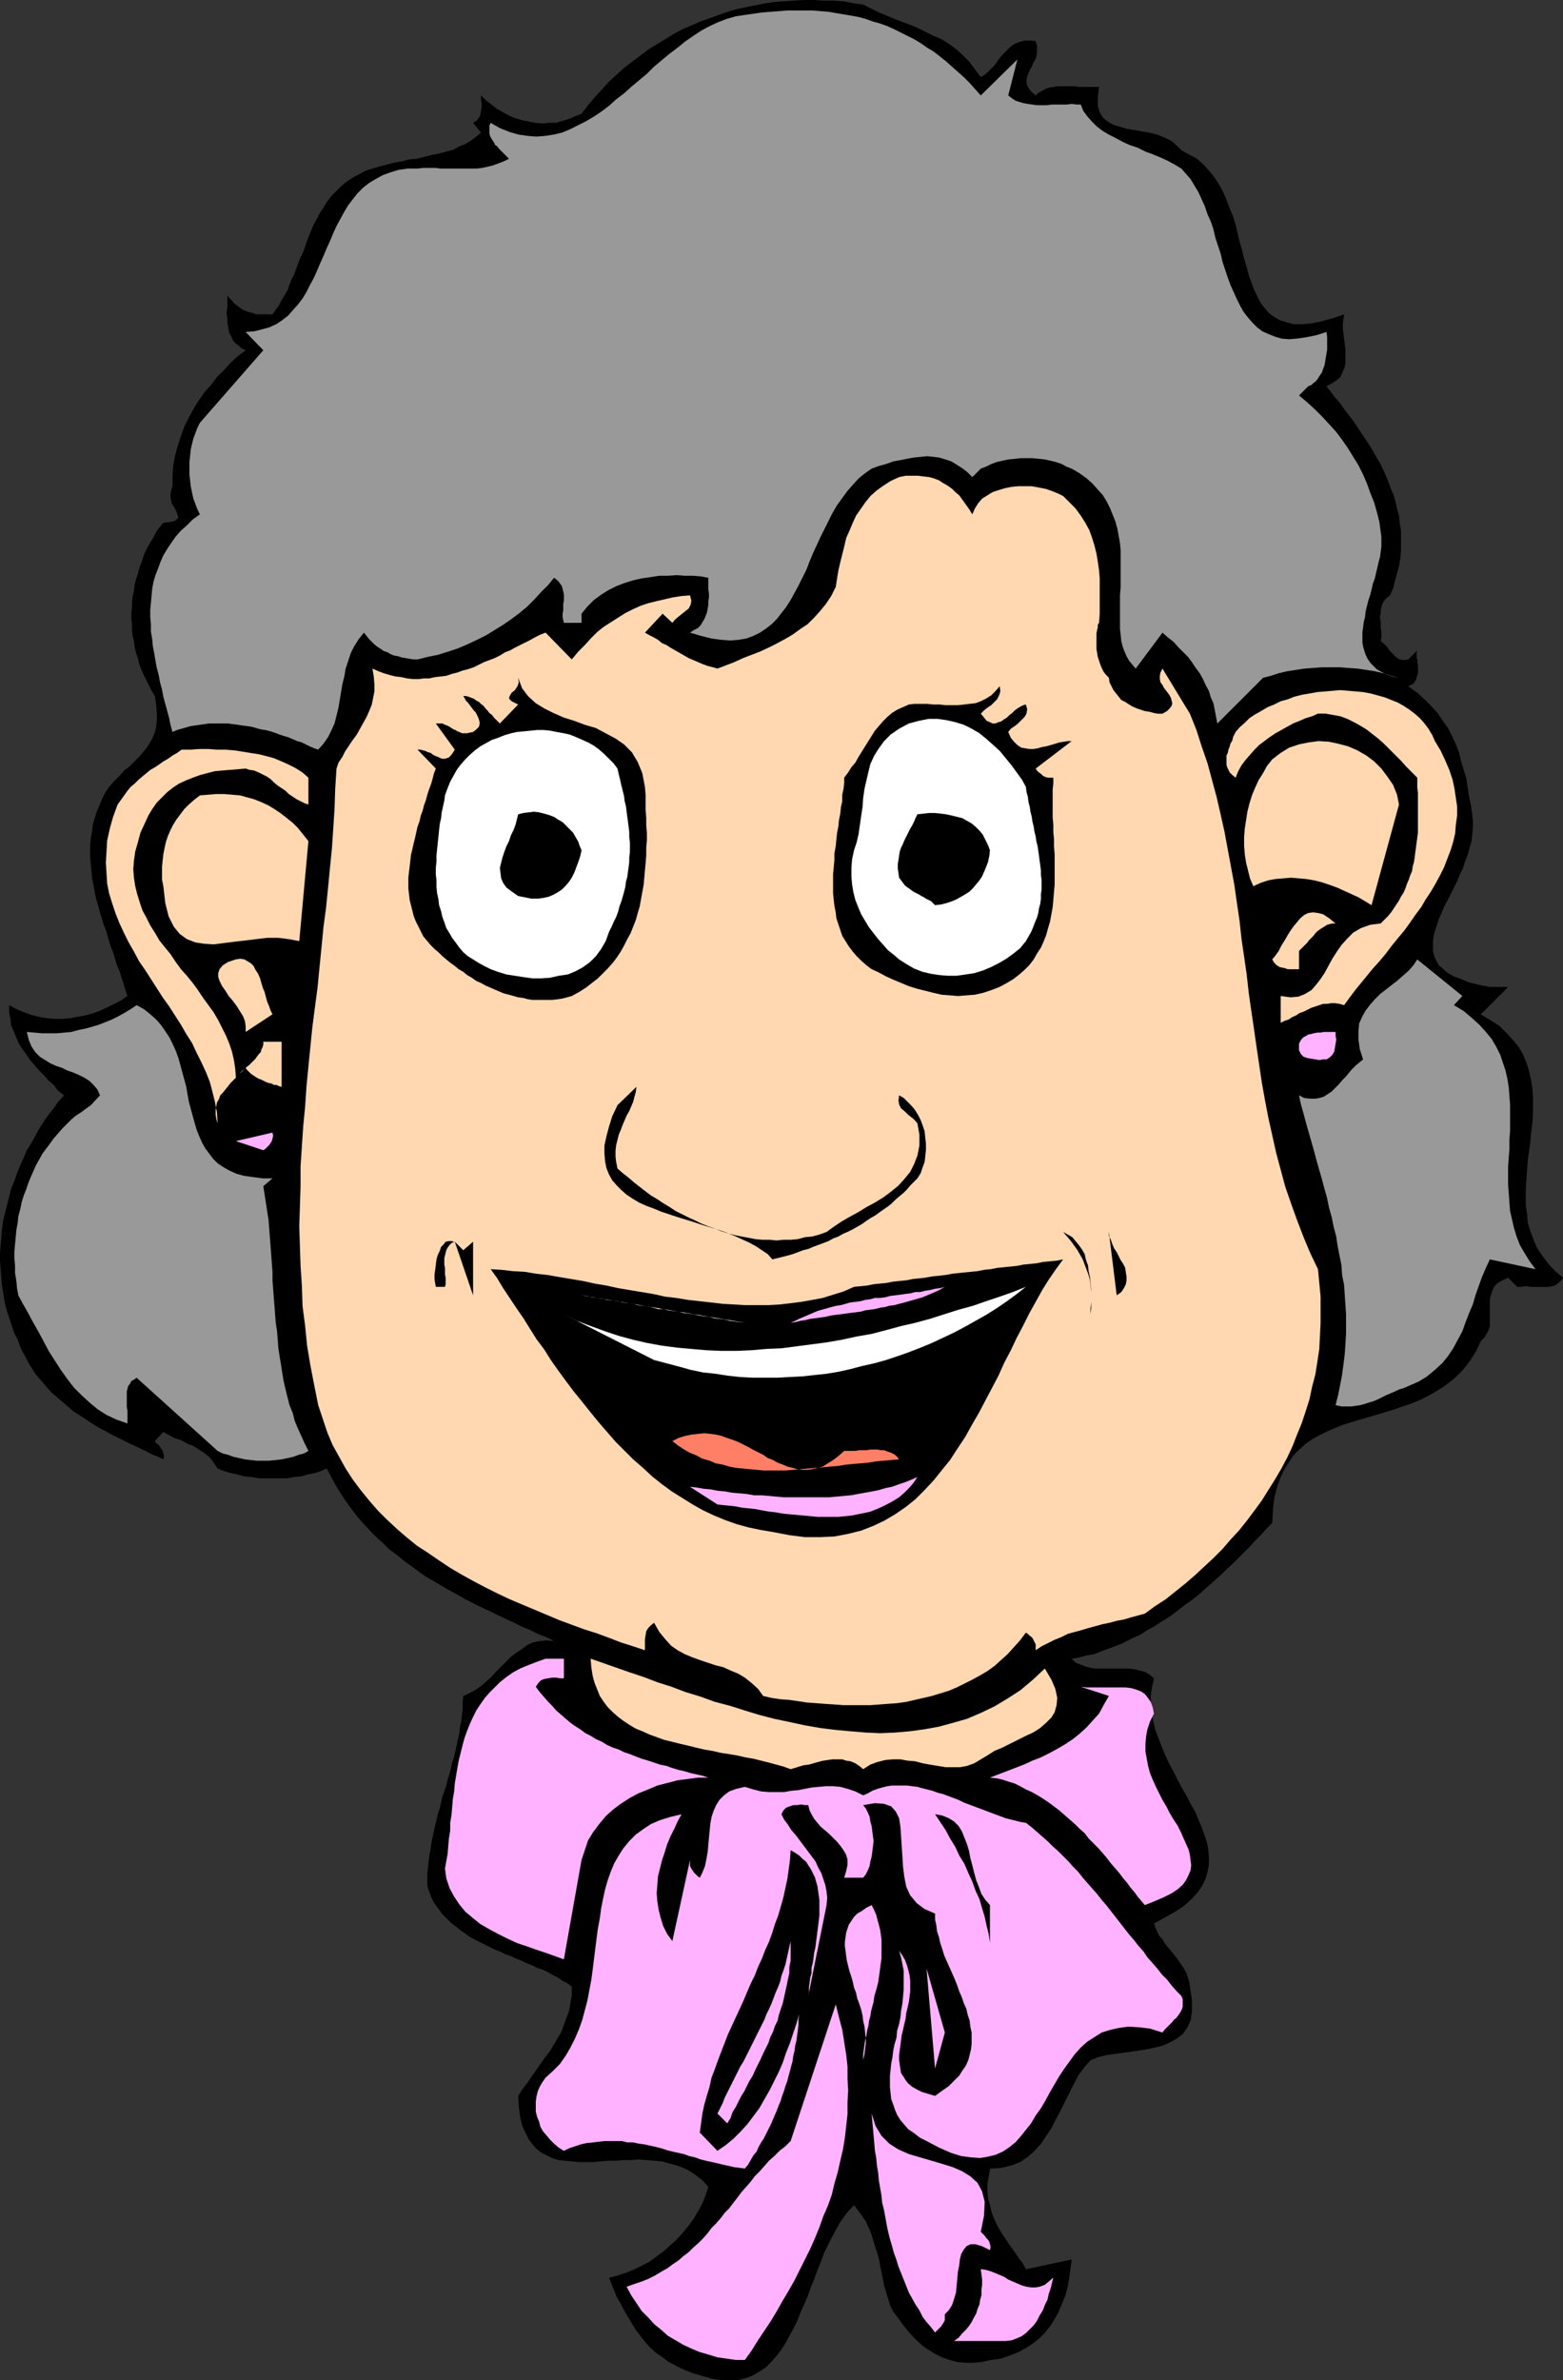
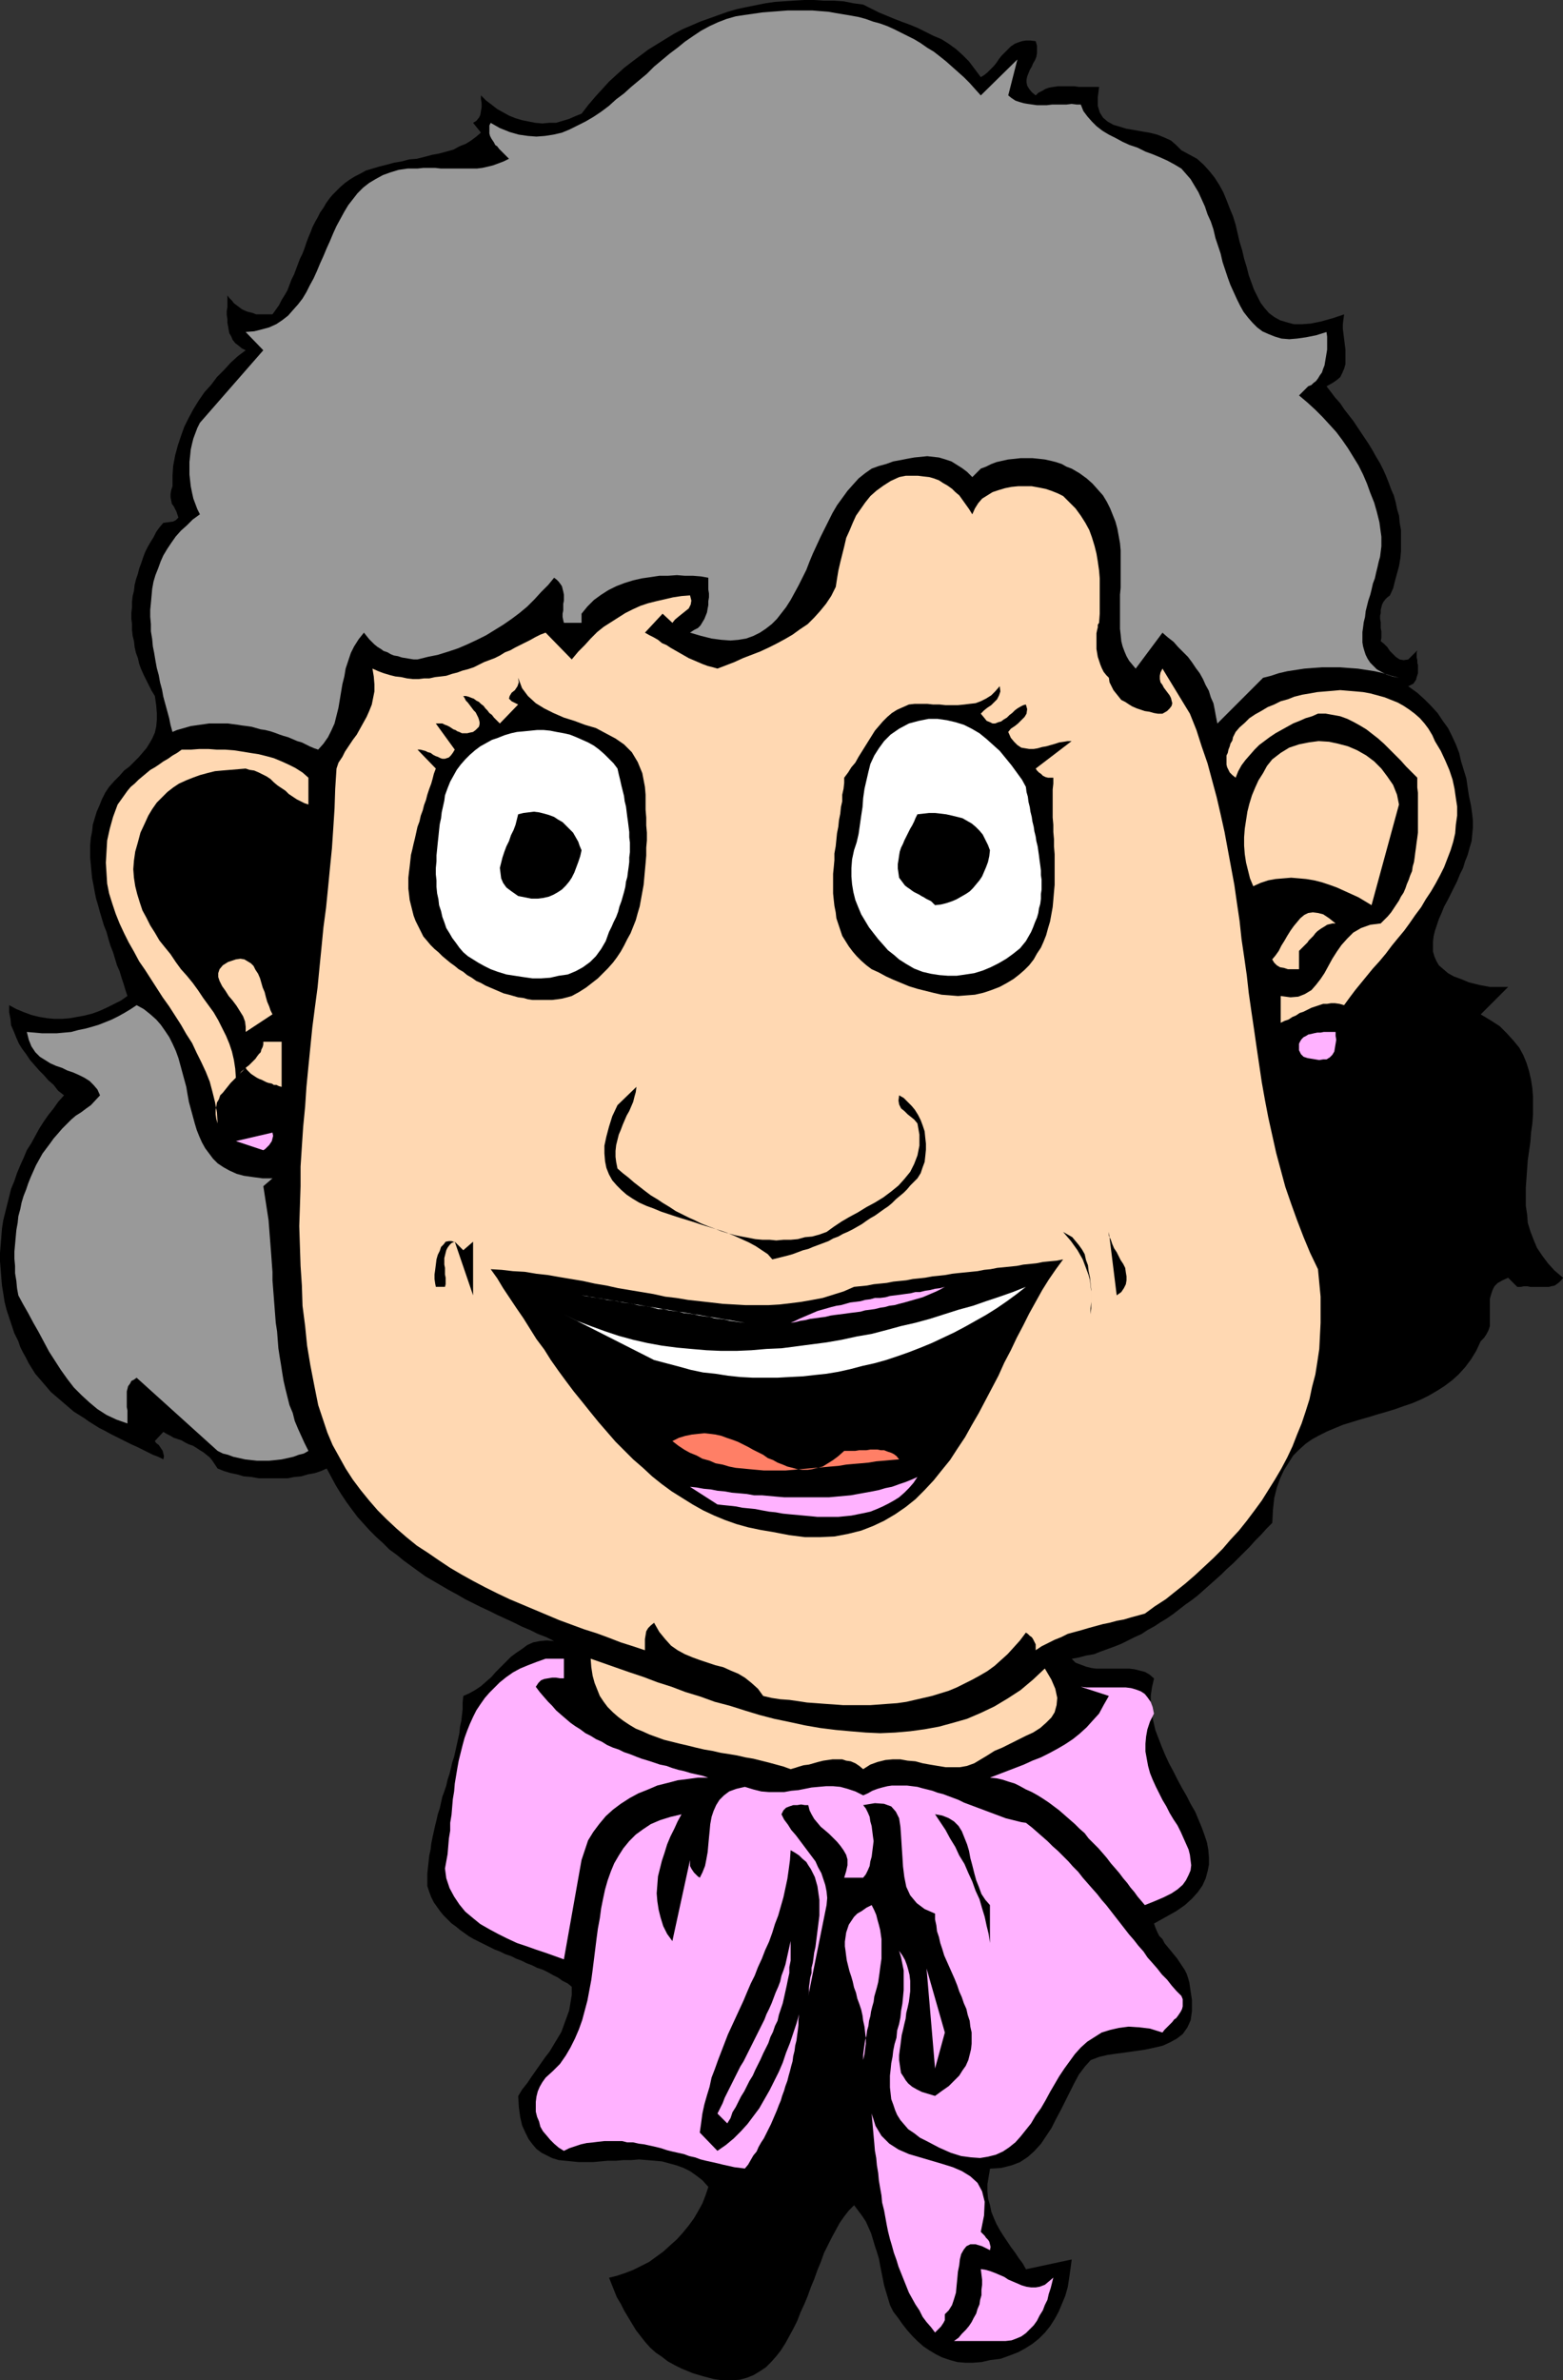
<svg xmlns="http://www.w3.org/2000/svg" xmlns:ns1="http://sodipodi.sourceforge.net/DTD/sodipodi-0.dtd" xmlns:ns2="http://www.inkscape.org/namespaces/inkscape" version="1.0" width="102.271mm" height="155.711mm" id="svg40" ns1:docname="Woman - Happy.wmf">
  <rect width="100%" height="100%" fill="#333333" stroke="none" />
  <ns1:namedview id="namedview40" pagecolor="#ffffff" bordercolor="#000000" borderopacity="0.25" ns2:showpageshadow="2" ns2:pageopacity="0.0" ns2:pagecheckerboard="0" ns2:deskcolor="#d1d1d1" ns2:document-units="mm" />
  <defs id="defs1">
    <pattern id="WMFhbasepattern" patternUnits="userSpaceOnUse" width="6" height="6" x="0" y="0" />
  </defs>
  <path style="fill:#000000;fill-opacity:1;fill-rule:evenodd;stroke:none" d="m 242.554,19.068 0.808,-0.485 0.808,-0.646 0.808,-0.808 0.808,-0.808 0.646,-0.808 0.646,-0.97 0.646,-0.808 0.808,-0.808 0.808,-0.808 0.646,-0.646 0.97,-0.646 0.808,-0.323 0.97,-0.323 0.97,-0.162 h 1.131 l 1.293,0.162 0.323,1.131 v 0.97 0.808 l -0.162,0.97 -0.323,0.808 -0.485,0.808 -0.323,0.808 -0.485,0.808 -0.323,0.808 -0.323,0.808 -0.162,0.808 v 0.646 l 0.162,0.808 0.485,0.808 0.646,0.808 0.97,0.808 0.646,-0.646 0.97,-0.485 0.808,-0.485 0.97,-0.323 0.97,-0.162 1.131,-0.162 h 0.97 0.97 1.131 0.97 l 1.131,0.162 h 0.97 1.131 0.97 0.97 0.97 l -0.323,2.585 v 2.101 l 0.485,1.616 0.808,1.293 1.131,0.97 1.454,0.808 1.616,0.485 1.616,0.485 1.939,0.323 1.778,0.323 1.939,0.323 1.939,0.485 1.616,0.646 1.778,0.808 1.293,1.131 1.293,1.293 2.101,1.131 1.778,0.97 1.616,1.454 1.454,1.616 1.293,1.616 1.131,1.778 0.97,1.778 0.808,1.939 0.808,2.101 0.808,1.939 0.646,2.101 0.485,2.101 0.485,2.101 0.646,2.101 0.485,2.101 0.646,2.101 0.485,1.939 0.646,1.778 0.646,1.778 0.808,1.616 0.808,1.616 0.97,1.293 1.131,1.293 1.293,0.97 1.454,0.808 1.616,0.485 1.778,0.485 h 2.101 l 2.101,-0.162 2.424,-0.485 2.909,-0.808 2.909,-0.97 -0.162,1.131 -0.162,1.293 v 1.131 l 0.162,1.293 0.162,1.293 0.162,1.293 0.162,1.293 v 1.131 1.293 1.131 l -0.323,1.131 -0.485,1.131 -0.485,0.97 -0.97,0.808 -0.97,0.646 -1.454,0.808 1.131,1.454 0.97,1.293 1.293,1.454 0.97,1.454 1.131,1.454 1.131,1.454 0.97,1.454 0.97,1.454 0.97,1.454 0.97,1.454 0.97,1.616 0.808,1.454 0.97,1.616 0.808,1.616 0.646,1.454 0.646,1.616 0.646,1.778 0.646,1.454 0.485,1.778 0.323,1.616 0.485,1.616 0.162,1.778 0.323,1.778 v 1.616 1.778 1.778 l -0.162,1.778 -0.323,1.939 -0.485,1.778 -0.485,1.778 -0.485,1.939 -0.808,1.778 -0.646,0.485 -0.485,0.485 -0.485,0.646 -0.323,0.646 -0.162,0.646 -0.162,0.646 v 0.808 l -0.162,0.646 v 0.808 l 0.162,0.808 v 0.808 0.646 l 0.162,0.808 v 0.808 0.808 l -0.162,0.808 0.808,0.646 0.808,0.808 0.646,0.97 0.808,0.808 0.646,0.646 0.97,0.646 0.97,0.162 1.131,-0.162 2.262,-2.262 -0.162,0.485 v 0.646 0.646 l 0.162,0.646 v 0.646 l 0.162,0.646 v 0.646 0.646 0.646 l -0.162,0.485 -0.162,0.485 -0.162,0.646 -0.323,0.485 -0.323,0.485 -0.646,0.323 -0.646,0.323 2.262,1.616 1.778,1.616 1.616,1.616 1.616,1.778 1.293,1.939 1.293,1.778 0.97,1.939 0.97,2.101 0.808,2.101 0.485,2.101 0.646,2.101 0.646,2.101 0.323,2.262 0.323,2.101 0.485,2.262 0.323,2.262 0.162,1.616 v 1.616 l -0.162,1.778 -0.162,1.616 -0.485,1.616 -0.485,1.778 -0.646,1.616 -0.485,1.616 -0.808,1.616 -0.646,1.616 -0.808,1.616 -0.808,1.616 -0.808,1.616 -0.808,1.454 -0.646,1.616 -0.646,1.454 -0.485,1.454 -0.485,1.454 -0.323,1.293 -0.162,1.293 v 1.293 1.293 l 0.323,1.131 0.485,1.131 0.646,1.131 1.131,0.97 1.131,0.97 1.454,0.808 1.778,0.646 1.939,0.808 2.586,0.646 2.586,0.485 h 4.525 l -6.787,6.787 2.424,1.454 2.262,1.454 1.778,1.778 1.616,1.778 1.454,1.778 0.97,1.778 0.808,1.939 0.646,2.101 0.485,2.101 0.323,2.101 0.162,2.101 v 2.262 2.101 l -0.162,2.262 -0.323,2.262 -0.162,2.262 -0.323,2.262 -0.323,2.262 -0.162,2.262 -0.162,2.262 -0.162,2.262 v 2.262 2.262 l 0.323,2.101 0.162,2.101 0.646,2.101 0.808,2.101 0.808,1.939 1.293,1.939 1.454,1.939 1.616,1.778 2.101,1.778 -0.485,0.646 -0.485,0.485 -0.646,0.485 -0.485,0.323 -0.808,0.162 -0.646,0.162 h -0.808 -0.646 -0.808 -0.808 -0.808 -0.646 l -0.808,-0.162 h -0.808 l -0.808,0.162 h -0.808 l -2.262,-2.262 -1.454,0.646 -1.131,0.646 -0.808,0.808 -0.485,0.97 -0.323,0.97 -0.323,1.131 v 1.131 1.131 1.131 1.131 1.293 0.97 l -0.323,0.97 -0.485,0.97 -0.646,0.97 -0.808,0.808 -1.131,2.424 -1.293,2.101 -1.454,1.939 -1.616,1.778 -1.616,1.454 -1.939,1.454 -1.778,1.131 -1.939,1.131 -1.939,0.97 -2.262,0.97 -1.939,0.646 -2.262,0.808 -2.101,0.646 -2.262,0.646 -2.101,0.646 -2.262,0.646 -2.101,0.646 -2.101,0.646 -1.939,0.808 -1.939,0.808 -1.939,0.97 -1.778,0.97 -1.616,1.131 -1.616,1.454 -1.454,1.454 -1.131,1.778 -1.131,1.778 -0.97,2.101 -0.808,2.262 -0.646,2.585 -0.323,2.909 -0.162,3.232 -1.454,1.454 -1.293,1.454 -1.454,1.454 -1.293,1.454 -1.454,1.454 -1.454,1.454 -1.293,1.293 -1.616,1.454 -1.293,1.293 -1.454,1.293 -1.454,1.293 -1.454,1.293 -1.454,1.293 -1.454,1.131 -1.616,1.131 -1.454,1.131 -1.454,1.131 -1.616,1.131 -1.616,0.97 -1.454,0.97 -1.778,0.97 -1.454,0.97 -1.778,0.808 -1.616,0.808 -1.616,0.808 -1.616,0.646 -1.778,0.646 -1.778,0.646 -1.616,0.646 -1.939,0.323 -1.778,0.485 -1.778,0.323 0.97,0.97 1.293,0.485 1.293,0.485 1.293,0.323 1.131,0.162 h 1.454 1.454 1.293 1.454 1.293 1.293 l 1.293,0.162 1.293,0.323 1.293,0.323 1.131,0.646 1.131,0.97 -0.485,2.101 -0.323,2.101 v 2.101 l 0.162,2.262 0.485,2.101 0.485,2.101 0.808,2.101 0.808,2.101 0.808,1.939 0.97,2.101 1.131,2.101 0.97,1.939 1.131,2.101 1.131,1.939 0.97,1.939 1.131,1.939 0.808,1.939 0.808,1.939 0.646,1.778 0.646,1.939 0.323,1.778 0.162,1.939 v 1.778 l -0.323,1.616 -0.485,1.778 -0.808,1.778 -1.131,1.616 -1.454,1.616 -1.778,1.616 -2.101,1.454 -2.586,1.454 -2.909,1.616 0.323,0.97 0.485,1.131 0.485,0.97 0.808,0.808 0.485,0.97 0.808,0.97 0.808,0.97 0.646,0.808 0.808,0.97 0.646,0.97 0.646,0.97 0.646,0.97 0.485,0.97 0.323,0.97 0.323,1.131 0.162,1.131 0.485,3.232 v 2.747 l -0.323,2.262 -0.808,1.778 -1.131,1.616 -1.454,1.131 -1.778,0.97 -1.778,0.808 -2.101,0.485 -2.262,0.485 -2.262,0.323 -2.262,0.323 -2.424,0.323 -2.262,0.323 -2.101,0.485 -2.101,0.808 -1.454,1.616 -1.454,1.939 -1.131,2.101 -1.131,2.262 -1.131,2.262 -1.131,2.262 -1.131,2.101 -1.131,2.262 -1.293,1.939 -1.293,1.939 -1.616,1.778 -1.616,1.454 -1.939,1.293 -2.101,0.808 -2.586,0.646 -2.747,0.162 -0.323,1.939 -0.323,1.939 v 1.778 l 0.162,1.778 0.485,1.616 0.323,1.616 0.646,1.616 0.646,1.454 0.808,1.454 0.808,1.293 0.97,1.454 0.97,1.454 0.97,1.293 0.97,1.454 0.97,1.293 0.808,1.454 11.312,-2.424 -0.323,2.424 -0.323,2.262 -0.323,2.101 -0.646,2.262 -0.808,1.939 -0.808,1.939 -0.97,1.778 -1.131,1.778 -1.293,1.616 -1.454,1.454 -1.616,1.293 -1.778,1.131 -1.778,0.97 -2.101,0.808 -2.262,0.808 -2.586,0.323 -2.101,0.485 -2.101,0.162 h -1.939 l -1.939,-0.162 -1.778,-0.485 -1.939,-0.646 -1.616,-0.808 -1.616,-0.97 -1.454,-0.97 -1.454,-1.293 -1.293,-1.293 -1.293,-1.454 -1.131,-1.454 -1.131,-1.616 -1.131,-1.454 -0.808,-1.616 -0.485,-1.616 -0.485,-1.616 -0.485,-1.616 -0.323,-1.616 -0.323,-1.616 -0.323,-1.616 -0.323,-1.778 -0.485,-1.616 -0.485,-1.454 -0.485,-1.616 -0.485,-1.616 -0.646,-1.454 -0.646,-1.454 -0.97,-1.454 -0.97,-1.293 -0.97,-1.293 -1.293,1.293 -1.131,1.454 -1.131,1.616 -0.97,1.778 -0.97,1.778 -0.97,1.939 -0.97,1.939 -0.808,2.262 -0.808,1.939 -0.808,2.262 -0.808,1.939 -0.808,2.262 -0.808,1.939 -0.97,2.101 -0.808,2.101 -0.97,1.939 -0.97,1.778 -0.97,1.778 -1.131,1.778 -1.131,1.454 -1.293,1.454 -1.293,1.293 -1.454,0.97 -1.616,0.97 -1.616,0.646 -1.778,0.485 -2.101,0.162 h -2.101 l -2.262,-0.323 -2.424,-0.646 -2.747,-0.808 -2.747,-1.131 -1.616,-0.808 -1.778,-0.97 -1.454,-1.131 -1.454,-0.97 -1.454,-1.293 -1.293,-1.454 -1.131,-1.454 -1.131,-1.454 -0.97,-1.616 -0.97,-1.616 -0.97,-1.616 -0.808,-1.616 -0.97,-1.616 -0.646,-1.616 -0.646,-1.616 -0.646,-1.616 1.939,-0.485 1.939,-0.646 2.101,-0.808 1.939,-0.97 1.939,-0.97 1.778,-1.293 1.778,-1.293 1.778,-1.616 1.616,-1.454 1.454,-1.616 1.454,-1.778 1.293,-1.778 1.131,-1.939 0.97,-1.778 0.808,-2.101 0.646,-1.939 -1.454,-1.616 -1.454,-1.131 -1.616,-1.131 -1.616,-0.808 -1.778,-0.646 -1.778,-0.485 -1.778,-0.485 -1.778,-0.162 -1.939,-0.162 -1.939,-0.162 -1.939,0.162 h -1.939 l -1.778,0.162 h -2.101 l -1.778,0.162 -1.778,0.162 h -1.939 -1.778 l -1.616,-0.162 -1.616,-0.162 -1.616,-0.162 -1.616,-0.485 -1.293,-0.646 -1.293,-0.646 -1.293,-0.97 -0.97,-1.131 -0.97,-1.293 -0.808,-1.616 -0.808,-1.778 -0.485,-2.101 -0.323,-2.424 -0.162,-2.747 0.97,-1.616 1.293,-1.616 0.97,-1.454 1.131,-1.616 1.131,-1.616 1.131,-1.616 1.131,-1.454 0.97,-1.616 0.97,-1.616 0.97,-1.616 0.646,-1.778 0.646,-1.778 0.646,-1.778 0.323,-1.939 0.323,-1.939 V 491.237 l -0.97,-0.808 -1.293,-0.646 -1.131,-0.808 -1.293,-0.646 -1.131,-0.646 -1.293,-0.646 -1.454,-0.485 -1.293,-0.646 -1.293,-0.485 -1.293,-0.646 -1.293,-0.485 -1.293,-0.646 -1.454,-0.485 -1.293,-0.646 -1.293,-0.485 -1.293,-0.646 -1.293,-0.646 -1.293,-0.646 -1.293,-0.646 -1.131,-0.646 -1.131,-0.808 -1.131,-0.808 -0.97,-0.808 -1.131,-0.808 -0.97,-0.97 -0.97,-0.97 -0.808,-0.97 -0.808,-1.131 -0.808,-1.131 -0.646,-1.293 -0.485,-1.293 -0.485,-1.454 v -1.454 -1.616 l 0.162,-1.616 0.162,-1.454 0.162,-1.454 0.323,-1.454 0.162,-1.454 0.323,-1.616 0.323,-1.454 0.323,-1.454 0.323,-1.293 0.323,-1.454 0.485,-1.454 0.323,-1.454 0.323,-1.454 0.485,-1.293 0.485,-1.454 0.323,-1.454 0.485,-1.454 0.323,-1.293 0.323,-1.454 0.485,-1.454 0.323,-1.454 0.323,-1.454 0.323,-1.454 0.323,-1.454 0.162,-1.616 0.323,-1.454 0.162,-1.454 0.162,-1.454 v -1.616 l 0.162,-1.616 1.454,-0.646 1.454,-0.808 1.454,-0.97 1.293,-1.131 1.293,-1.131 1.131,-1.293 1.293,-1.293 1.131,-1.131 1.293,-1.293 1.293,-0.97 1.454,-0.97 1.293,-0.97 1.454,-0.646 1.616,-0.323 1.778,-0.162 1.778,0.162 -1.939,-0.97 -2.101,-0.808 -1.939,-0.97 -1.939,-0.808 -1.939,-0.97 -2.101,-0.97 -2.101,-0.97 -1.939,-0.97 -2.101,-0.97 -1.939,-0.97 -1.939,-0.97 -1.939,-1.131 -2.101,-1.131 -1.939,-1.131 -1.939,-1.131 -1.939,-1.131 -1.778,-1.293 -1.778,-1.293 -1.778,-1.293 -1.778,-1.454 -1.778,-1.293 -1.616,-1.616 -1.616,-1.454 -1.616,-1.616 -1.616,-1.778 -1.454,-1.616 -1.454,-1.939 -1.293,-1.778 -1.293,-1.939 -1.293,-2.101 -1.131,-2.101 -1.131,-2.101 -1.454,0.646 -1.454,0.485 -1.778,0.323 -1.616,0.485 -1.778,0.162 -1.616,0.323 h -1.939 -1.778 -1.778 -1.616 l -1.778,-0.323 -1.939,-0.162 -1.616,-0.485 -1.616,-0.323 -1.616,-0.485 -1.616,-0.646 -0.646,-0.97 -0.646,-0.97 -0.646,-0.808 -0.808,-0.646 -0.808,-0.646 -0.808,-0.485 -0.97,-0.646 -0.808,-0.485 -0.97,-0.323 -0.97,-0.485 -0.808,-0.485 -0.97,-0.323 -0.97,-0.323 -0.808,-0.485 -0.97,-0.485 -0.808,-0.485 -2.101,2.262 0.323,0.485 0.646,0.485 0.323,0.485 0.323,0.485 0.323,0.485 0.162,0.646 0.162,0.646 -0.162,0.808 -1.293,-0.646 -1.293,-0.485 -1.293,-0.646 -1.293,-0.646 -1.293,-0.646 -1.454,-0.646 -1.293,-0.646 -1.293,-0.646 -1.293,-0.646 -1.293,-0.646 -1.454,-0.808 -1.293,-0.646 -1.293,-0.808 -1.293,-0.808 -1.131,-0.808 -1.293,-0.808 -1.293,-0.808 -1.131,-0.97 -1.131,-0.97 -1.131,-0.97 -1.131,-0.97 -1.131,-0.97 -0.97,-1.131 -0.97,-1.131 -0.97,-1.131 -0.97,-1.131 -0.808,-1.293 -0.808,-1.293 -0.646,-1.293 -0.808,-1.454 -0.646,-1.293 -0.485,-1.454 -0.97,-1.939 -0.646,-1.939 -0.646,-1.939 L 1.616,323.829 1.131,321.89 0.808,319.789 0.485,317.85 0.323,315.911 0.162,313.81 0,311.871 v -2.101 l 0.162,-1.939 0.162,-1.939 0.162,-2.101 0.323,-2.101 0.485,-1.939 0.485,-1.939 0.485,-1.939 0.485,-1.939 0.808,-1.939 0.646,-1.939 0.808,-1.939 0.808,-1.778 0.808,-1.939 1.131,-1.778 0.97,-1.778 0.97,-1.778 1.131,-1.778 1.131,-1.616 1.293,-1.616 1.131,-1.616 1.454,-1.616 -1.454,-1.131 -1.131,-1.454 -1.293,-1.131 -1.131,-1.293 -1.131,-1.131 -1.131,-1.293 -1.131,-1.293 -0.97,-1.454 -0.97,-1.293 -0.808,-1.293 -0.646,-1.454 -0.646,-1.616 -0.646,-1.454 -0.162,-1.616 -0.323,-1.616 v -1.778 l 1.778,0.97 1.939,0.808 1.778,0.646 1.939,0.485 1.939,0.323 1.778,0.162 h 1.939 l 1.939,-0.162 1.778,-0.323 1.778,-0.323 1.939,-0.485 1.778,-0.646 1.778,-0.808 1.616,-0.808 1.939,-0.97 1.616,-1.131 -0.485,-1.454 -0.485,-1.616 -0.485,-1.454 -0.485,-1.616 -0.646,-1.454 -0.485,-1.616 -0.485,-1.616 -0.646,-1.616 -0.485,-1.616 -0.485,-1.778 -0.646,-1.616 -0.485,-1.616 -0.485,-1.616 -0.485,-1.778 -0.485,-1.616 -0.323,-1.616 -0.323,-1.778 -0.323,-1.616 -0.162,-1.616 -0.162,-1.778 -0.162,-1.616 v -1.616 -1.616 l 0.162,-1.778 0.323,-1.616 0.162,-1.616 0.485,-1.616 0.485,-1.616 0.646,-1.454 0.646,-1.616 0.808,-1.616 0.97,-1.454 1.293,-1.454 1.293,-1.293 1.131,-1.293 1.293,-0.97 1.131,-1.131 1.131,-1.131 0.97,-1.131 0.97,-1.131 0.808,-1.293 0.646,-1.131 0.646,-1.454 0.323,-1.454 0.162,-1.616 v -1.778 l -0.162,-1.939 -0.323,-2.262 -0.808,-1.293 -0.646,-1.293 -0.646,-1.293 -0.646,-1.293 -0.646,-1.454 -0.485,-1.293 -0.323,-1.454 -0.485,-1.293 -0.323,-1.454 -0.162,-1.454 -0.323,-1.293 -0.162,-1.454 v -1.454 l -0.162,-1.293 v -1.454 l 0.162,-1.454 v -1.293 l 0.162,-1.454 0.323,-1.293 0.162,-1.454 0.323,-1.293 0.485,-1.454 0.323,-1.293 0.485,-1.293 0.485,-1.454 0.485,-1.293 0.646,-1.293 0.646,-1.131 0.808,-1.293 0.646,-1.293 0.808,-1.131 0.97,-1.131 1.293,-0.162 1.131,-0.162 0.646,-0.323 0.323,-0.323 0.323,-0.323 -0.162,-0.485 -0.162,-0.485 -0.162,-0.485 -0.323,-0.646 -0.323,-0.646 -0.485,-0.646 -0.162,-0.808 -0.162,-0.808 v -0.808 l 0.162,-0.97 0.323,-0.97 v -2.585 l 0.162,-2.424 0.485,-2.585 0.646,-2.424 0.808,-2.424 0.808,-2.262 1.131,-2.262 1.131,-2.101 1.293,-2.101 1.454,-2.101 1.616,-1.778 1.454,-1.939 1.778,-1.778 1.616,-1.778 1.778,-1.616 1.939,-1.454 L 59.79,86.128 58.82,85.32 58.174,84.835 57.528,84.027 57.205,83.219 56.72,82.411 56.558,81.604 56.397,80.634 56.235,79.826 V 78.856 L 56.073,77.887 v -0.97 l 0.162,-0.97 v -0.97 -0.97 -0.97 l 0.485,0.646 0.646,0.646 0.485,0.646 0.646,0.485 0.646,0.485 0.646,0.485 0.646,0.323 0.808,0.323 0.646,0.162 0.646,0.162 0.808,0.323 h 0.808 0.808 0.808 0.808 0.808 l 0.808,-1.131 0.808,-1.131 0.646,-1.293 0.808,-1.293 0.646,-1.131 0.485,-1.293 0.485,-1.293 0.646,-1.293 0.485,-1.293 0.485,-1.293 0.485,-1.293 0.646,-1.293 0.485,-1.293 0.485,-1.454 0.485,-1.293 0.485,-1.131 0.485,-1.293 0.646,-1.293 0.646,-1.131 0.646,-1.293 0.808,-1.131 0.646,-1.131 0.808,-1.131 0.808,-0.97 0.97,-0.97 0.97,-0.97 1.131,-0.97 1.131,-0.808 1.293,-0.808 1.293,-0.646 1.454,-0.808 1.616,-0.485 1.616,-0.485 1.939,-0.485 1.778,-0.485 1.939,-0.323 1.778,-0.485 1.939,-0.162 1.939,-0.485 1.778,-0.485 1.778,-0.323 1.778,-0.485 1.778,-0.485 1.454,-0.808 1.616,-0.646 1.293,-0.808 1.293,-0.97 1.131,-0.97 -1.939,-2.424 0.808,-0.485 0.646,-0.808 0.323,-0.646 0.162,-0.97 0.162,-0.97 v -0.97 l -0.162,-0.97 v -0.97 l 1.293,1.293 1.293,0.97 1.454,1.131 1.454,0.808 1.454,0.808 1.616,0.646 1.616,0.485 1.616,0.323 1.616,0.323 1.778,0.162 1.616,-0.162 h 1.778 l 1.616,-0.485 1.616,-0.485 1.454,-0.646 1.616,-0.646 1.616,-2.101 1.778,-2.101 1.778,-1.939 1.616,-1.778 1.939,-1.778 1.778,-1.616 2.101,-1.616 1.939,-1.454 1.939,-1.454 2.101,-1.293 2.101,-1.293 2.101,-1.293 2.101,-1.131 2.262,-0.97 2.262,-0.97 2.262,-0.808 2.262,-0.808 2.262,-0.808 2.262,-0.646 2.262,-0.485 2.424,-0.485 2.424,-0.485 2.262,-0.323 2.424,-0.162 2.424,-0.162 L 198.923,0 h 2.424 l 2.424,0.162 h 2.424 l 2.424,0.162 2.424,0.485 2.424,0.323 1.939,0.97 1.939,0.97 1.939,0.808 1.939,0.808 2.101,0.808 1.778,0.646 1.939,0.808 1.939,0.97 1.939,0.97 1.939,0.808 1.778,1.131 1.778,1.293 1.616,1.454 1.616,1.616 1.454,1.939 z" id="path1" />
  <path style="fill:#999999;fill-opacity:1;fill-rule:evenodd;stroke:none" d="m 242.554,23.592 9.049,-8.888 -2.262,8.888 0.808,0.646 0.97,0.646 0.97,0.323 1.131,0.323 0.97,0.162 1.131,0.162 1.131,0.162 h 1.293 1.131 l 1.293,-0.162 h 1.131 1.293 1.131 l 1.293,-0.162 1.293,0.162 h 0.97 l 0.646,1.616 0.97,1.293 1.131,1.293 1.131,1.131 1.454,1.131 1.616,0.97 1.616,0.808 1.778,0.97 1.778,0.808 1.939,0.646 1.939,0.97 1.778,0.646 1.939,0.808 1.778,0.808 1.778,0.97 1.616,0.97 1.131,1.293 1.131,1.293 0.97,1.616 0.97,1.616 0.808,1.778 0.808,1.778 0.646,1.939 0.808,1.778 0.646,1.939 0.485,2.101 0.646,1.939 0.646,1.939 0.485,2.101 0.646,1.939 0.646,1.939 0.646,1.778 0.808,1.778 0.808,1.778 0.808,1.616 0.808,1.454 1.131,1.454 1.131,1.293 1.131,1.131 1.293,0.97 1.454,0.646 1.616,0.646 1.616,0.485 1.939,0.162 1.939,-0.162 2.262,-0.323 2.424,-0.485 2.586,-0.808 0.162,1.131 v 1.131 0.97 1.131 l -0.162,0.97 -0.162,0.97 -0.162,0.97 -0.162,0.97 -0.323,0.808 -0.323,0.97 -0.485,0.646 -0.485,0.808 -0.485,0.646 -0.646,0.485 -0.485,0.485 -0.808,0.323 -2.262,2.262 2.101,1.778 1.939,1.778 1.778,1.778 1.778,1.939 1.616,1.778 1.454,1.939 1.454,2.101 1.293,2.101 1.293,2.101 1.131,2.262 0.97,2.262 0.808,2.262 0.97,2.424 0.646,2.262 0.646,2.585 0.323,2.424 0.162,1.131 v 1.131 1.293 l -0.162,1.293 -0.162,1.293 -0.323,1.131 -0.323,1.454 -0.323,1.293 -0.323,1.454 -0.485,1.293 -0.323,1.454 -0.323,1.293 -0.485,1.454 -0.323,1.293 -0.323,1.293 -0.162,1.454 -0.323,1.293 -0.162,1.293 -0.162,1.131 v 1.293 1.293 l 0.162,0.97 0.323,1.131 0.323,0.97 0.485,0.97 0.646,0.97 0.808,0.808 0.808,0.808 1.131,0.646 1.293,0.646 1.454,0.485 1.616,0.323 -1.939,-0.485 -1.939,-0.646 -2.101,-0.485 -2.101,-0.323 -2.101,-0.323 -2.262,-0.162 -2.101,-0.162 h -2.262 -2.262 l -2.262,0.162 -2.101,0.162 -2.101,0.323 -2.101,0.323 -2.101,0.485 -1.939,0.646 -1.939,0.485 -11.312,11.311 -0.323,-1.616 -0.323,-1.778 -0.323,-1.616 -0.646,-1.454 -0.485,-1.616 -0.808,-1.454 -0.646,-1.454 -0.808,-1.454 -0.97,-1.293 -0.97,-1.454 -0.97,-1.293 -1.293,-1.293 -1.131,-1.131 -1.131,-1.293 -1.454,-1.131 -1.293,-1.131 -6.625,8.888 -0.808,-0.97 -0.808,-0.97 -0.646,-1.131 -0.485,-1.131 -0.485,-1.293 -0.323,-1.293 -0.162,-1.616 -0.162,-1.454 v -1.616 -1.616 -1.616 -1.778 -1.778 l 0.162,-1.778 v -1.778 -1.939 -1.778 -1.939 -1.778 l -0.162,-1.778 -0.323,-1.778 -0.323,-1.778 -0.485,-1.778 -0.646,-1.616 -0.646,-1.616 -0.808,-1.616 -0.97,-1.616 -1.293,-1.454 -1.293,-1.454 -1.454,-1.293 -1.778,-1.293 -1.939,-1.131 -1.293,-0.485 -1.131,-0.646 -1.454,-0.485 -1.293,-0.323 -1.454,-0.323 -1.454,-0.162 -1.616,-0.162 h -1.454 -1.454 l -1.454,0.162 -1.616,0.162 -1.454,0.323 -1.454,0.323 -1.293,0.485 -1.293,0.646 -1.293,0.485 -2.101,2.101 -1.293,-1.293 -1.293,-0.97 -1.293,-0.808 -1.293,-0.808 -1.454,-0.485 -1.616,-0.485 -1.454,-0.162 -1.454,-0.162 -1.616,0.162 -1.616,0.162 -1.778,0.323 -1.616,0.323 -1.778,0.323 -1.778,0.646 -1.778,0.485 -1.778,0.646 -1.616,1.131 -1.616,1.293 -1.454,1.616 -1.293,1.454 -1.293,1.778 -1.293,1.778 -1.131,1.939 -0.97,1.939 -0.97,1.939 -0.97,1.939 -0.97,2.101 -0.97,2.101 -0.808,1.939 -0.808,2.101 -0.97,1.939 -0.97,1.939 -0.97,1.778 -0.97,1.778 -1.131,1.778 -1.131,1.454 -1.131,1.454 -1.293,1.293 -1.454,1.131 -1.454,0.97 -1.616,0.808 -1.778,0.646 -1.939,0.323 -1.939,0.162 -2.262,-0.162 -2.424,-0.323 -2.586,-0.646 -2.747,-0.808 0.97,-0.646 0.97,-0.485 0.646,-0.646 0.485,-0.808 0.485,-0.808 0.323,-0.808 0.323,-0.808 0.162,-0.97 0.162,-0.808 v -0.97 l 0.162,-0.97 v -0.97 l -0.162,-0.97 v -0.97 -0.97 -0.97 l -1.778,-0.323 -1.939,-0.162 h -2.101 l -1.939,-0.162 -2.262,0.162 h -2.101 l -2.101,0.323 -2.262,0.323 -2.101,0.485 -2.101,0.646 -2.101,0.808 -1.939,0.97 -1.778,1.131 -1.778,1.293 -1.616,1.616 -1.454,1.778 v 2.262 h -4.363 l -0.162,-0.646 -0.162,-0.808 v -0.808 l 0.162,-0.808 v -0.808 -0.808 l 0.162,-0.808 v -0.646 -0.808 l -0.162,-0.808 -0.162,-0.646 -0.162,-0.646 -0.323,-0.485 -0.485,-0.646 -0.485,-0.485 -0.646,-0.485 -1.454,1.778 -1.778,1.778 -1.616,1.778 -1.778,1.778 -1.939,1.616 -1.939,1.454 -2.101,1.454 -2.101,1.293 -2.101,1.293 -2.262,1.131 -2.424,1.131 -2.262,0.97 -2.424,0.808 -2.586,0.808 -2.424,0.485 -2.586,0.646 h -0.97 l -0.97,-0.162 -0.97,-0.162 -0.97,-0.162 -0.97,-0.323 -0.97,-0.162 -0.808,-0.323 -0.808,-0.485 -0.97,-0.323 -0.646,-0.485 -0.808,-0.485 -0.808,-0.646 -0.646,-0.646 -0.646,-0.646 -0.646,-0.808 -0.646,-0.808 -1.293,1.616 -1.131,1.778 -0.808,1.616 -0.646,1.939 -0.646,1.939 -0.323,1.939 -0.485,1.939 -0.323,1.939 -0.323,1.939 -0.323,1.939 -0.485,1.939 -0.485,1.939 -0.808,1.778 -0.808,1.616 -1.131,1.616 -1.293,1.454 -0.97,-0.323 -1.131,-0.485 -0.97,-0.485 -0.97,-0.485 -1.131,-0.323 -1.131,-0.485 -1.131,-0.485 -1.131,-0.323 -0.97,-0.323 -1.293,-0.485 -0.97,-0.323 -1.293,-0.323 -1.131,-0.162 -1.131,-0.323 -1.131,-0.323 -1.131,-0.162 -1.293,-0.162 -0.97,-0.162 -1.293,-0.162 -1.131,-0.162 h -1.131 -1.293 -1.131 -1.131 l -1.131,0.162 -1.131,0.162 -1.131,0.162 -1.131,0.162 -1.131,0.323 -1.131,0.323 -1.131,0.323 -1.131,0.485 -0.485,-1.778 -0.323,-1.616 -0.485,-1.778 -0.485,-1.778 -0.485,-1.778 -0.323,-1.778 -0.485,-1.778 -0.323,-1.778 -0.485,-1.778 -0.323,-1.778 -0.323,-1.939 -0.323,-1.616 -0.162,-1.778 -0.323,-1.939 v -1.778 l -0.162,-1.778 v -1.778 l 0.162,-1.616 0.162,-1.778 0.162,-1.778 0.323,-1.778 0.485,-1.616 0.646,-1.616 0.646,-1.778 0.646,-1.454 0.97,-1.616 0.97,-1.454 1.131,-1.616 1.293,-1.454 1.454,-1.293 1.454,-1.454 1.778,-1.293 -0.646,-1.293 -0.485,-1.293 -0.485,-1.293 -0.323,-1.454 -0.323,-1.616 -0.162,-1.454 -0.162,-1.454 v -1.454 -1.616 l 0.162,-1.454 0.162,-1.616 0.323,-1.454 0.323,-1.293 0.485,-1.293 0.485,-1.293 0.646,-1.293 15.675,-17.937 -4.363,-4.525 2.101,-0.162 1.939,-0.485 1.778,-0.485 1.778,-0.808 1.454,-0.97 1.454,-1.131 1.131,-1.293 1.293,-1.454 1.131,-1.454 0.97,-1.616 0.808,-1.616 0.97,-1.778 0.808,-1.778 0.808,-1.939 0.808,-1.778 0.808,-1.939 0.808,-1.778 0.808,-1.939 0.808,-1.778 0.97,-1.778 0.97,-1.778 0.97,-1.616 1.131,-1.454 1.131,-1.454 1.454,-1.454 1.454,-1.131 1.616,-0.97 1.778,-0.97 1.778,-0.646 2.101,-0.646 2.262,-0.323 h 2.424 l 1.454,-0.162 h 1.454 1.454 l 1.454,0.162 h 1.293 1.616 1.454 1.454 1.616 1.454 l 1.293,-0.162 1.454,-0.323 1.293,-0.323 1.293,-0.485 1.293,-0.485 1.293,-0.646 -0.485,-0.485 -0.485,-0.485 -0.485,-0.485 -0.485,-0.485 -0.485,-0.485 -0.485,-0.646 -0.485,-0.323 -0.323,-0.646 -0.323,-0.485 -0.323,-0.485 -0.323,-0.646 -0.162,-0.646 V 32.48 31.833 31.025 l 0.323,-0.646 2.262,1.293 2.424,0.97 2.262,0.646 2.262,0.323 2.101,0.162 2.101,-0.162 2.101,-0.323 2.101,-0.485 1.939,-0.808 1.939,-0.97 1.939,-0.97 1.939,-1.131 1.939,-1.293 1.939,-1.454 1.778,-1.616 1.939,-1.454 1.778,-1.616 1.939,-1.616 1.939,-1.616 1.778,-1.778 1.939,-1.616 1.939,-1.616 1.939,-1.454 1.778,-1.454 2.101,-1.454 1.939,-1.293 2.101,-1.131 2.101,-0.97 2.101,-0.808 2.262,-0.646 2.101,-0.323 2.262,-0.323 2.262,-0.323 2.101,-0.162 2.101,-0.162 2.101,-0.162 h 1.939 2.101 1.939 l 1.939,0.162 2.101,0.162 1.778,0.323 1.939,0.323 1.939,0.323 1.778,0.323 1.778,0.485 1.778,0.646 1.778,0.485 1.778,0.646 1.778,0.808 1.616,0.808 1.616,0.808 1.616,0.808 1.616,0.97 1.616,1.131 1.616,0.97 1.454,1.131 1.616,1.293 1.454,1.293 1.454,1.293 1.454,1.293 1.454,1.454 1.293,1.454 z" id="path2" />
  <path style="fill:#ffd8b2;fill-opacity:1;fill-rule:evenodd;stroke:none" d="m 240.453,127.172 0.646,-1.454 0.808,-1.293 0.97,-1.131 1.293,-0.808 1.293,-0.808 1.454,-0.485 1.616,-0.485 1.616,-0.323 1.616,-0.162 h 1.778 1.616 l 1.778,0.323 1.616,0.323 1.454,0.485 1.616,0.646 1.293,0.646 1.616,1.616 1.454,1.454 1.293,1.778 1.131,1.778 0.97,1.778 0.646,1.778 0.646,2.101 0.485,1.939 0.323,1.939 0.323,2.262 0.162,1.939 v 2.262 2.101 2.262 2.101 l -0.162,2.262 -0.323,0.485 v 0.646 l -0.162,0.646 -0.162,0.808 v 0.97 0.97 0.97 0.97 l 0.162,0.97 0.162,0.97 0.323,0.97 0.323,0.97 0.323,0.808 0.485,0.97 0.646,0.808 0.646,0.646 0.162,1.131 0.485,0.97 0.485,0.97 0.646,0.808 0.646,0.808 0.646,0.808 0.97,0.485 0.97,0.646 0.808,0.485 1.131,0.485 0.97,0.323 0.97,0.323 1.131,0.162 1.131,0.323 0.97,0.162 h 1.131 l 1.131,-0.646 0.646,-0.646 0.485,-0.646 0.162,-0.646 -0.162,-0.646 -0.162,-0.646 -0.323,-0.646 -0.485,-0.646 -0.485,-0.646 -0.485,-0.646 -0.323,-0.646 -0.485,-0.646 -0.162,-0.808 v -0.808 l 0.162,-0.808 0.485,-0.97 6.787,11.15 1.616,4.04 1.293,4.04 1.454,4.201 1.131,4.201 1.131,4.201 0.97,4.201 0.97,4.363 0.808,4.363 0.808,4.363 0.808,4.363 0.646,4.525 0.646,4.363 0.485,4.525 0.646,4.363 0.646,4.525 0.485,4.363 0.646,4.525 0.646,4.363 0.646,4.525 0.646,4.363 0.646,4.363 0.808,4.525 0.808,4.201 0.97,4.363 0.97,4.363 1.131,4.201 1.131,4.201 1.454,4.201 1.454,4.04 1.616,4.201 1.616,3.878 1.939,4.04 0.323,3.393 0.323,3.393 v 3.232 3.232 l -0.162,3.232 -0.162,3.232 -0.485,3.232 -0.485,3.07 -0.808,3.07 -0.646,3.07 -0.97,3.07 -0.97,2.909 -1.131,2.747 -1.131,2.909 -1.293,2.747 -1.454,2.747 -1.616,2.747 -1.616,2.585 -1.616,2.585 -1.778,2.424 -1.939,2.585 -1.939,2.424 -2.101,2.262 -1.939,2.262 -2.262,2.262 -2.262,2.101 -2.262,2.101 -2.424,2.101 -2.424,1.939 -2.424,1.939 -2.747,1.778 -2.424,1.778 -1.778,0.485 -1.778,0.485 -1.616,0.485 -1.778,0.323 -1.778,0.485 -1.616,0.323 -1.778,0.485 -1.778,0.485 -1.616,0.485 -1.778,0.485 -1.778,0.485 -1.616,0.808 -1.616,0.646 -1.616,0.808 -1.616,0.808 -1.454,0.97 v -0.808 -0.646 l -0.323,-0.646 -0.323,-0.646 -0.323,-0.485 -0.485,-0.323 -0.485,-0.485 -0.485,-0.323 -1.454,1.939 -1.454,1.616 -1.616,1.778 -1.616,1.454 -1.616,1.454 -1.778,1.293 -1.939,1.131 -1.778,0.97 -1.939,0.97 -1.939,0.97 -1.939,0.808 -2.101,0.646 -2.101,0.646 -2.101,0.485 -2.101,0.485 -2.101,0.485 -2.262,0.323 -2.262,0.162 -2.101,0.162 -2.262,0.162 h -2.262 -2.262 -2.262 l -2.101,-0.162 -2.424,-0.162 -2.101,-0.162 -2.262,-0.162 -2.101,-0.323 -2.262,-0.323 -2.262,-0.162 -2.101,-0.323 -2.101,-0.485 -1.293,-1.778 -1.616,-1.454 -1.616,-1.293 -1.616,-0.97 -1.939,-0.808 -1.778,-0.808 -1.939,-0.485 -1.939,-0.646 -1.939,-0.646 -1.778,-0.646 -1.939,-0.808 -1.778,-0.97 -1.616,-1.131 -1.454,-1.616 -1.454,-1.778 -1.293,-2.262 -0.808,0.646 -0.646,0.646 -0.485,0.808 -0.162,0.97 -0.162,0.97 v 0.97 0.97 0.808 l -2.909,-0.97 -3.07,-0.97 -2.909,-1.131 -3.07,-1.131 -3.07,-0.97 -3.07,-1.131 -3.07,-1.131 -3.07,-1.293 -3.07,-1.293 -3.07,-1.293 -3.07,-1.293 -3.07,-1.454 -2.909,-1.454 -3.07,-1.616 -2.909,-1.616 -2.747,-1.616 -2.909,-1.939 -2.586,-1.778 -2.747,-1.778 -2.586,-2.101 -2.424,-2.101 -2.424,-2.262 -2.262,-2.262 -2.101,-2.424 -2.101,-2.585 -1.939,-2.585 -1.778,-2.747 -1.616,-2.909 -1.616,-2.909 -1.293,-3.07 -1.131,-3.393 -1.131,-3.393 -0.97,-4.848 -0.97,-5.009 -0.808,-4.848 -0.485,-4.848 -0.646,-5.009 -0.162,-5.009 -0.323,-4.848 -0.162,-4.848 -0.162,-5.009 0.162,-4.848 0.162,-5.009 v -4.848 l 0.323,-5.009 0.323,-4.848 0.485,-5.009 0.323,-4.848 0.485,-5.009 0.485,-4.848 0.485,-4.848 0.646,-5.009 0.646,-4.848 0.485,-5.009 0.485,-4.848 0.485,-5.009 0.646,-4.848 0.485,-4.848 0.485,-5.009 0.485,-4.848 0.323,-4.848 0.323,-5.009 0.162,-4.848 0.323,-5.009 0.485,-1.454 0.97,-1.454 0.646,-1.293 0.97,-1.454 0.97,-1.454 0.97,-1.293 0.808,-1.454 0.808,-1.454 0.808,-1.454 0.646,-1.454 0.646,-1.616 0.323,-1.616 0.323,-1.616 v -1.778 l -0.162,-1.939 -0.323,-1.939 1.454,0.646 1.293,0.485 1.616,0.485 1.293,0.323 1.454,0.162 1.454,0.323 1.454,0.162 h 1.454 l 1.293,-0.162 h 1.293 l 1.454,-0.323 1.454,-0.162 1.293,-0.162 1.454,-0.485 1.293,-0.323 1.293,-0.485 1.293,-0.323 1.454,-0.485 1.293,-0.646 1.293,-0.646 1.293,-0.485 1.293,-0.485 1.293,-0.646 1.293,-0.808 1.293,-0.485 1.131,-0.646 1.293,-0.646 1.293,-0.646 1.293,-0.646 1.131,-0.646 1.293,-0.646 1.293,-0.485 6.464,6.625 1.616,-1.939 1.616,-1.616 1.454,-1.616 1.616,-1.616 1.616,-1.293 1.778,-1.131 1.778,-1.131 1.778,-1.131 1.939,-0.97 1.778,-0.808 1.939,-0.646 1.939,-0.485 2.101,-0.485 2.101,-0.485 2.101,-0.323 2.101,-0.162 0.323,1.293 -0.162,0.97 -0.485,0.97 -0.808,0.646 -0.808,0.646 -0.808,0.646 -0.97,0.808 -0.646,0.808 -2.424,-2.262 -4.363,4.686 1.131,0.646 0.97,0.485 1.131,0.646 0.97,0.808 1.131,0.485 0.97,0.646 1.131,0.646 1.131,0.646 1.131,0.646 1.131,0.646 1.131,0.485 1.131,0.485 1.131,0.485 1.293,0.485 1.293,0.323 1.131,0.323 2.101,-0.808 2.101,-0.808 2.101,-0.97 2.101,-0.808 2.101,-0.808 2.101,-0.97 1.939,-0.97 2.101,-1.131 1.939,-1.131 1.778,-1.293 1.939,-1.293 1.616,-1.616 1.454,-1.616 1.454,-1.778 1.293,-1.939 1.131,-2.262 0.323,-2.101 0.323,-1.939 0.485,-2.101 0.485,-1.939 0.485,-1.939 0.485,-2.101 0.808,-1.778 0.808,-1.939 0.808,-1.778 1.131,-1.616 1.131,-1.616 1.293,-1.616 1.454,-1.293 1.778,-1.293 1.778,-1.131 2.101,-0.97 1.616,-0.323 h 1.616 1.454 l 1.293,0.162 1.454,0.162 1.131,0.323 1.293,0.485 0.97,0.646 1.131,0.646 1.131,0.808 0.808,0.808 0.97,0.808 0.808,1.131 0.808,1.131 0.808,1.131 z" id="path3" />
  <path style="fill:#000000;fill-opacity:1;fill-rule:evenodd;stroke:none" d="m 159.494,194.556 0.162,1.939 v 1.939 1.778 l 0.162,1.939 v 1.939 l 0.162,1.778 v 1.939 l -0.162,1.778 v 1.939 l -0.162,1.939 -0.162,1.778 -0.162,1.778 -0.162,1.778 -0.323,1.778 -0.323,1.778 -0.323,1.778 -0.485,1.616 -0.485,1.778 -0.646,1.616 -0.646,1.616 -0.808,1.454 -0.808,1.616 -0.808,1.454 -0.97,1.454 -0.97,1.293 -1.293,1.454 -1.131,1.131 -1.293,1.293 -1.454,1.131 -1.454,1.131 -1.778,1.131 -1.778,0.97 -1.131,0.323 -1.293,0.323 -1.131,0.162 -1.293,0.162 h -1.131 -1.131 -1.293 -1.293 l -1.131,-0.162 -1.131,-0.323 -1.293,-0.162 -1.131,-0.323 -1.131,-0.323 -1.293,-0.323 -1.131,-0.485 -1.131,-0.485 -1.131,-0.485 -1.131,-0.485 -1.131,-0.646 -1.131,-0.485 -1.131,-0.808 -1.131,-0.646 -0.97,-0.808 -1.131,-0.646 -0.97,-0.808 -1.131,-0.808 -0.97,-0.808 -0.97,-0.808 -0.97,-0.97 -0.97,-0.808 -0.97,-0.97 -0.808,-0.97 -0.97,-1.131 -0.646,-1.293 -0.646,-1.293 -0.646,-1.293 -0.485,-1.293 -0.323,-1.293 -0.323,-1.293 -0.323,-1.293 -0.162,-1.454 -0.162,-1.293 v -1.454 -1.293 l 0.162,-1.454 0.162,-1.293 0.162,-1.454 0.162,-1.454 0.323,-1.293 0.323,-1.454 0.323,-1.293 0.323,-1.454 0.323,-1.454 0.485,-1.293 0.323,-1.454 0.485,-1.293 0.323,-1.293 0.485,-1.293 0.323,-1.293 0.485,-1.454 0.485,-1.293 0.323,-1.131 0.323,-1.293 0.485,-1.293 -4.525,-4.686 h 0.646 l 0.646,0.162 0.646,0.162 0.646,0.323 0.646,0.162 0.646,0.485 0.646,0.323 0.485,0.162 0.646,0.323 0.485,0.162 h 0.646 l 0.485,-0.162 0.485,-0.162 0.485,-0.485 0.485,-0.646 0.485,-0.808 -4.686,-6.464 h 0.646 0.485 0.485 l 0.646,0.323 0.485,0.162 0.646,0.323 0.485,0.323 0.485,0.323 0.485,0.162 0.485,0.323 0.485,0.162 0.646,0.323 h 0.646 0.646 l 0.646,-0.162 0.808,-0.162 0.646,-0.485 0.485,-0.485 0.323,-0.323 0.162,-0.646 v -0.485 l -0.162,-0.646 -0.162,-0.485 -0.323,-0.646 -0.323,-0.646 -0.485,-0.485 -0.485,-0.646 -0.485,-0.646 -0.485,-0.646 -0.485,-0.485 -0.323,-0.646 -0.323,-0.485 h 0.646 l 0.646,0.162 0.808,0.323 0.485,0.162 0.646,0.485 0.646,0.323 0.485,0.485 0.646,0.485 0.485,0.646 0.485,0.485 0.485,0.646 0.646,0.485 0.485,0.646 0.485,0.485 0.485,0.485 0.485,0.485 4.525,-4.686 -1.616,-0.808 -0.646,-0.646 0.162,-0.646 0.485,-0.808 0.808,-0.646 0.646,-0.97 0.323,-0.97 -0.162,-1.131 0.97,2.585 1.454,1.939 1.939,1.778 2.101,1.293 2.262,1.131 2.586,1.131 2.586,0.808 2.586,0.97 2.747,0.808 2.424,1.293 2.424,1.293 2.101,1.454 1.939,1.939 1.454,2.424 1.131,2.747 z" id="path4" />
  <path style="fill:#000000;fill-opacity:1;fill-rule:evenodd;stroke:none" d="m 242.554,176.458 0.808,0.97 0.646,0.808 0.808,0.323 0.646,0.323 h 0.646 l 0.808,-0.323 0.646,-0.162 0.646,-0.485 0.808,-0.485 0.646,-0.646 0.646,-0.485 0.646,-0.646 0.646,-0.485 0.808,-0.485 0.646,-0.323 0.646,-0.162 0.323,1.131 -0.162,1.131 -0.485,0.808 -0.808,0.808 -0.808,0.808 -0.808,0.646 -0.97,0.646 -0.646,0.808 0.646,1.454 0.808,0.97 0.808,0.808 0.97,0.646 0.97,0.162 0.97,0.162 h 1.131 l 0.97,-0.162 1.131,-0.323 0.97,-0.162 1.131,-0.323 1.131,-0.323 0.97,-0.323 1.131,-0.162 0.97,-0.162 h 0.97 l -8.888,6.787 0.323,0.485 0.485,0.485 0.485,0.323 0.485,0.485 0.646,0.323 0.646,0.162 h 0.646 0.646 v 1.454 l -0.162,1.454 v 1.616 1.778 1.616 1.939 l 0.162,1.778 v 1.778 l 0.162,1.778 v 1.778 l 0.162,1.939 v 1.939 1.939 1.778 1.939 l -0.162,1.778 -0.162,1.939 -0.162,1.778 -0.323,1.778 -0.323,1.778 -0.485,1.616 -0.485,1.778 -0.646,1.616 -0.646,1.454 -0.97,1.454 -0.808,1.454 -1.131,1.454 -1.131,1.131 -1.293,1.131 -1.454,1.131 -1.616,0.97 -1.778,0.97 -2.101,0.808 -1.939,0.646 -2.101,0.485 -2.101,0.162 -2.101,0.162 -1.939,-0.162 -2.101,-0.162 -2.101,-0.485 -1.939,-0.485 -1.939,-0.485 -2.101,-0.646 -1.939,-0.808 -1.939,-0.808 -1.778,-0.808 -1.778,-0.97 -1.778,-0.808 -1.293,-0.97 -1.293,-1.131 -1.131,-1.131 -0.97,-1.131 -0.97,-1.293 -0.808,-1.293 -0.808,-1.293 -0.485,-1.454 -0.485,-1.454 -0.485,-1.454 -0.162,-1.454 -0.323,-1.616 -0.162,-1.454 -0.162,-1.616 v -1.616 -1.616 -1.616 l 0.162,-1.616 0.162,-1.778 V 211.038 l 0.323,-1.778 0.162,-1.616 0.162,-1.616 0.323,-1.616 0.162,-1.616 0.323,-1.616 0.162,-1.616 0.323,-1.454 v -1.616 l 0.323,-1.454 0.162,-1.454 v -1.293 l 0.97,-1.293 0.808,-1.293 0.97,-1.131 0.808,-1.454 0.808,-1.293 0.808,-1.293 0.808,-1.293 0.808,-1.293 0.808,-1.293 0.97,-1.131 0.97,-1.131 1.131,-1.131 1.131,-0.97 1.293,-0.808 1.454,-0.646 1.454,-0.646 1.454,-0.162 h 1.454 1.616 l 1.454,0.162 h 1.616 l 1.454,0.162 h 1.616 1.454 l 1.616,-0.162 1.293,-0.162 1.454,-0.162 1.293,-0.485 1.293,-0.646 1.293,-0.808 0.97,-0.97 1.131,-1.293 0.162,1.293 -0.323,0.97 -0.485,0.97 -0.646,0.646 -0.808,0.808 -0.97,0.646 -0.808,0.646 z" id="path5" />
  <path style="fill:#ffd8b2;fill-opacity:1;fill-rule:evenodd;stroke:none" d="m 354.862,183.244 1.454,2.424 1.131,2.424 0.97,2.262 0.808,2.424 0.485,2.262 0.323,2.262 0.323,2.101 v 2.262 l -0.323,2.262 -0.162,2.101 -0.485,2.101 -0.646,2.101 -0.808,2.101 -0.808,2.101 -0.97,1.939 -1.131,2.101 -1.131,1.939 -1.293,1.939 -1.131,1.939 -1.454,1.939 -1.454,2.101 -1.293,1.778 -1.616,1.939 -1.454,1.778 -1.454,1.939 -1.616,1.939 -1.616,1.778 -1.454,1.778 -1.454,1.778 -1.454,1.778 -1.454,1.939 -1.293,1.778 -1.131,-0.323 -1.131,-0.162 h -0.97 l -0.97,0.162 h -0.97 l -0.97,0.323 -0.97,0.323 -0.97,0.323 -0.97,0.485 -0.97,0.485 -0.97,0.323 -0.97,0.646 -0.808,0.323 -0.97,0.646 -0.97,0.323 -0.97,0.485 v -6.625 l 2.424,0.323 1.939,-0.162 1.616,-0.646 1.616,-0.97 1.131,-1.293 1.131,-1.454 0.97,-1.454 0.97,-1.778 0.97,-1.778 1.131,-1.778 1.131,-1.616 1.454,-1.616 1.454,-1.454 1.939,-1.131 2.262,-0.808 2.586,-0.323 0.97,-0.97 0.808,-0.808 0.808,-0.97 0.646,-0.97 0.646,-0.97 0.646,-0.97 0.485,-0.97 0.646,-0.97 0.485,-1.131 0.323,-0.97 0.485,-1.131 0.323,-0.97 0.485,-1.131 0.162,-1.131 0.323,-1.131 0.162,-1.131 0.162,-1.293 0.162,-1.131 0.162,-1.293 0.162,-1.131 0.162,-1.293 v -1.131 -1.131 -1.293 -1.293 -1.293 -1.131 -1.293 -1.293 l -0.162,-1.293 v -1.131 -1.293 l -1.454,-1.454 -1.293,-1.293 -1.293,-1.454 -1.454,-1.454 -1.454,-1.454 -1.293,-1.293 -1.454,-1.293 -1.454,-1.131 -1.454,-1.131 -1.616,-0.97 -1.454,-0.808 -1.616,-0.808 -1.778,-0.646 -1.778,-0.323 -1.778,-0.323 h -1.939 l -1.454,0.646 -1.616,0.485 -1.454,0.646 -1.616,0.646 -1.454,0.808 -1.454,0.808 -1.454,0.808 -1.454,0.97 -1.293,0.97 -1.293,0.97 -1.131,1.131 -1.131,1.293 -1.131,1.293 -0.97,1.293 -0.808,1.454 -0.646,1.616 -0.808,-0.646 -0.646,-0.646 -0.323,-0.646 -0.323,-0.646 -0.162,-0.646 v -0.646 -0.808 -0.808 l 0.323,-0.646 0.162,-0.808 0.323,-0.808 0.162,-0.646 0.485,-0.808 0.162,-0.808 0.323,-0.646 0.323,-0.646 0.97,-1.131 1.293,-1.131 1.131,-1.131 1.454,-0.97 1.454,-0.808 1.616,-0.97 1.616,-0.646 1.616,-0.808 1.778,-0.485 1.616,-0.646 1.939,-0.485 1.939,-0.323 1.778,-0.323 1.939,-0.162 1.939,-0.162 1.778,-0.162 1.939,0.162 1.939,0.162 1.778,0.162 1.778,0.323 1.778,0.485 1.778,0.485 1.616,0.646 1.616,0.646 1.454,0.808 1.454,0.97 1.293,0.97 1.293,1.131 1.131,1.293 0.97,1.293 0.97,1.616 z" id="path6" />
  <path style="fill:#ffffff;fill-opacity:1;fill-rule:evenodd;stroke:none" d="m 253.704,194.556 0.162,1.293 0.323,1.131 0.162,1.293 0.323,1.293 0.162,1.131 0.323,1.293 0.162,1.131 0.323,1.293 0.162,1.131 0.323,1.293 0.162,1.131 0.323,1.293 0.162,1.131 0.162,1.131 0.162,1.293 0.162,1.131 0.162,1.293 v 1.131 l 0.162,1.131 v 1.293 1.131 l -0.162,1.131 v 1.131 l -0.162,1.293 -0.323,1.131 -0.162,1.131 -0.323,1.131 -0.485,1.131 -0.485,1.293 -0.485,1.131 -0.646,1.131 -0.646,1.131 -1.454,1.778 -1.616,1.293 -1.778,1.293 -1.939,1.131 -1.939,0.97 -1.939,0.808 -2.101,0.646 -2.101,0.323 -2.262,0.323 h -2.101 l -2.101,-0.162 -2.101,-0.323 -2.101,-0.485 -2.101,-0.808 -1.939,-1.131 -1.778,-1.131 -1.293,-1.131 -1.454,-1.131 -1.131,-1.293 -1.293,-1.454 -1.131,-1.454 -1.131,-1.454 -0.97,-1.616 -0.97,-1.616 -0.808,-1.939 -0.646,-1.616 -0.485,-1.939 -0.323,-1.939 -0.162,-1.939 V 214.593 l 0.162,-2.101 0.485,-2.262 0.646,-1.939 0.485,-2.101 0.323,-2.262 0.323,-2.262 0.323,-2.101 0.162,-2.262 0.323,-2.262 0.485,-2.101 0.485,-2.101 0.485,-1.939 0.97,-2.101 1.131,-1.778 1.293,-1.778 1.616,-1.616 2.101,-1.454 2.424,-1.293 2.424,-0.646 2.424,-0.485 h 2.262 l 2.262,0.323 2.101,0.485 2.101,0.646 1.939,0.97 1.939,1.131 1.778,1.454 1.616,1.454 1.616,1.454 1.454,1.778 1.454,1.778 1.293,1.778 1.293,1.778 z" id="path7" />
  <path style="fill:#ffffff;fill-opacity:1;fill-rule:evenodd;stroke:none" d="m 152.707,190.031 0.323,1.454 0.323,1.293 0.323,1.454 0.323,1.293 0.323,1.293 0.162,1.293 0.323,1.293 0.162,1.293 0.162,1.293 0.162,1.131 0.162,1.293 0.162,1.293 v 1.293 l 0.162,1.293 v 1.131 1.293 l -0.162,1.293 v 1.131 l -0.162,1.293 -0.162,1.131 -0.162,1.293 -0.323,1.131 -0.162,1.293 -0.323,1.293 -0.323,1.131 -0.323,1.131 -0.485,1.293 -0.323,1.293 -0.485,1.293 -0.646,1.293 -0.485,1.131 -0.646,1.293 -0.808,2.262 -1.131,1.939 -1.293,1.778 -1.454,1.454 -1.778,1.293 -1.778,0.97 -1.939,0.808 -2.262,0.323 -2.101,0.485 -2.262,0.162 h -2.101 l -2.262,-0.323 -2.101,-0.323 -2.101,-0.323 -2.101,-0.646 -1.778,-0.646 -1.616,-0.808 -1.454,-0.808 -1.293,-0.808 -1.293,-0.808 -1.131,-0.97 -0.97,-1.131 -0.808,-1.131 -0.97,-1.293 -0.646,-1.131 -0.808,-1.293 -0.485,-1.454 -0.485,-1.293 -0.323,-1.454 -0.485,-1.454 -0.162,-1.454 -0.323,-1.454 -0.162,-1.616 v -1.616 l -0.162,-1.454 V 214.593 l 0.162,-1.616 v -1.454 l 0.162,-1.616 0.162,-1.616 0.162,-1.454 0.162,-1.616 0.162,-1.454 0.323,-1.454 0.162,-1.454 0.323,-1.454 0.323,-1.454 0.162,-1.293 0.646,-1.778 0.646,-1.616 0.808,-1.454 0.808,-1.454 0.97,-1.293 1.131,-1.293 1.131,-1.131 1.293,-1.131 1.293,-0.97 1.454,-0.808 1.454,-0.808 1.454,-0.485 1.616,-0.646 1.616,-0.485 1.454,-0.323 1.778,-0.162 1.616,-0.162 1.616,-0.162 h 1.616 l 1.616,0.162 1.616,0.323 1.778,0.323 1.454,0.323 1.616,0.646 1.454,0.646 1.454,0.646 1.454,0.808 1.293,0.97 1.293,1.131 1.131,1.131 1.131,1.131 z" id="path8" />
  <path style="fill:#ffd8b2;fill-opacity:1;fill-rule:evenodd;stroke:none" d="m 345.974,198.919 -6.787,24.885 -1.616,-0.97 -1.616,-0.97 -1.778,-0.808 -1.778,-0.808 -1.778,-0.808 -1.778,-0.646 -1.939,-0.646 -1.939,-0.485 -1.939,-0.323 -1.778,-0.162 -1.939,-0.162 -1.939,0.162 -1.939,0.162 -1.778,0.323 -1.939,0.646 -1.778,0.808 -0.808,-1.939 -0.485,-1.939 -0.485,-1.939 -0.323,-2.101 -0.162,-2.101 v -2.101 l 0.162,-2.101 0.323,-2.101 0.323,-2.101 0.485,-1.939 0.646,-2.101 0.808,-1.939 0.808,-1.778 1.131,-1.778 0.97,-1.778 1.293,-1.616 2.101,-1.616 2.101,-1.293 2.424,-0.808 2.424,-0.485 2.424,-0.323 2.586,0.162 2.262,0.485 2.424,0.646 2.262,0.97 2.262,1.293 1.939,1.454 1.778,1.778 1.454,1.939 1.454,2.101 0.97,2.424 z" id="path9" />
  <path style="fill:#ffd8b2;fill-opacity:1;fill-rule:evenodd;stroke:none" d="m 76.273,192.293 v 6.625 l -0.97,-0.323 -0.97,-0.485 -0.97,-0.485 -0.97,-0.646 -0.97,-0.646 -0.808,-0.808 -0.97,-0.646 -0.97,-0.646 -0.97,-0.808 -0.808,-0.808 -0.97,-0.646 -0.97,-0.485 -0.97,-0.485 -1.131,-0.485 -1.131,-0.162 -0.97,-0.323 -1.939,0.162 -1.939,0.162 -1.939,0.162 -1.778,0.162 -1.939,0.485 -1.778,0.485 -1.778,0.646 -1.616,0.646 -1.778,0.808 -1.454,0.97 -1.454,1.131 -1.293,1.293 -1.293,1.293 -1.131,1.616 -0.97,1.616 -0.808,1.778 -1.131,2.424 -0.646,2.424 -0.646,2.262 -0.323,2.262 -0.162,2.101 0.162,2.101 0.323,2.101 0.485,1.939 0.646,2.101 0.646,1.939 0.97,1.778 0.97,1.939 1.131,1.778 1.131,1.939 1.293,1.616 1.454,1.778 1.293,1.939 1.293,1.778 1.454,1.616 1.454,1.778 1.293,1.778 1.293,1.939 1.293,1.778 1.293,1.778 1.131,1.939 0.97,1.939 0.97,1.939 0.808,1.939 0.646,1.939 0.485,2.101 0.323,2.101 0.162,2.262 0.485,-0.485 0.485,-0.485 0.485,-0.646 0.646,-0.485 0.485,-0.485 0.646,-0.485 0.485,-0.485 0.485,-0.485 0.646,-0.646 0.323,-0.485 0.485,-0.646 0.485,-0.485 0.162,-0.646 0.323,-0.646 0.162,-0.646 v -0.646 h 4.525 v 11.15 l -0.646,-0.162 -0.646,-0.323 h -0.646 l -0.485,-0.323 -0.808,-0.162 -0.485,-0.162 -0.646,-0.323 -0.646,-0.323 -0.485,-0.162 -0.646,-0.323 -0.485,-0.323 -0.485,-0.323 -0.485,-0.323 -0.485,-0.485 -0.485,-0.485 -0.323,-0.485 -0.808,0.808 -0.646,0.646 -0.808,0.808 -0.646,0.646 -0.808,0.808 -0.646,0.808 -0.646,0.808 -0.646,0.808 -0.646,0.646 -0.323,0.97 -0.485,0.808 -0.162,0.97 -0.162,0.97 v 0.97 l 0.162,1.131 0.323,1.131 -0.162,-2.747 -0.485,-2.585 -0.646,-2.585 -0.646,-2.424 -0.97,-2.424 -1.131,-2.424 -1.131,-2.262 -1.131,-2.424 -1.454,-2.262 -1.293,-2.262 -1.454,-2.262 -1.454,-2.262 -1.616,-2.262 -1.454,-2.262 -1.454,-2.262 -1.454,-2.262 -1.454,-2.101 -1.293,-2.424 -1.293,-2.262 -1.131,-2.262 -1.131,-2.424 -0.97,-2.424 -0.808,-2.424 -0.808,-2.585 -0.485,-2.424 -0.162,-2.585 -0.162,-2.585 0.162,-2.747 0.162,-2.747 0.646,-2.909 0.808,-2.909 1.131,-3.07 0.808,-1.131 0.808,-1.131 0.808,-1.131 0.808,-0.97 0.97,-0.808 0.97,-0.97 0.97,-0.808 0.97,-0.808 0.97,-0.808 1.131,-0.646 0.97,-0.646 1.131,-0.808 1.131,-0.646 1.131,-0.808 1.131,-0.646 1.131,-0.808 h 2.262 l 2.101,-0.162 h 2.262 l 2.101,0.162 h 2.101 l 2.101,0.162 2.101,0.323 1.939,0.323 2.101,0.323 1.939,0.485 1.778,0.485 1.939,0.808 1.778,0.808 1.616,0.808 1.778,1.131 z" id="path10" />
-   <path style="fill:#ffd8b2;fill-opacity:1;fill-rule:evenodd;stroke:none" d="m 76.273,207.968 -2.262,24.723 -2.586,-0.485 -2.586,-0.323 h -2.747 l -2.747,0.323 -2.586,0.323 -2.909,0.323 -2.424,0.323 -2.586,0.323 -2.424,-0.162 -2.101,-0.323 -2.101,-0.808 -1.778,-1.293 -1.454,-1.778 -1.293,-2.585 -0.808,-3.232 -0.485,-4.201 -0.323,-1.616 v -1.616 -1.616 l 0.162,-1.616 0.162,-1.454 0.323,-1.616 0.323,-1.454 0.485,-1.454 0.646,-1.454 0.646,-1.293 0.808,-1.293 0.97,-1.293 0.97,-1.293 1.131,-1.131 1.293,-1.131 1.454,-1.131 2.101,-0.162 1.939,-0.162 h 1.939 l 1.939,0.162 1.939,0.162 1.778,0.485 1.778,0.485 1.616,0.646 1.778,0.808 1.616,0.97 1.454,0.97 1.454,1.131 1.616,1.293 1.293,1.293 1.293,1.616 z" id="path11" />
  <path style="fill:#000000;fill-opacity:1;fill-rule:evenodd;stroke:none" d="m 143.819,210.23 -0.323,1.454 -0.485,1.454 -0.485,1.293 -0.485,1.293 -0.646,1.293 -0.646,0.97 -0.808,0.97 -0.97,0.97 -0.97,0.646 -1.131,0.646 -1.131,0.485 -1.454,0.323 -1.293,0.162 h -1.616 l -1.616,-0.323 -1.616,-0.323 -1.616,-1.131 -1.293,-0.97 -0.808,-1.131 -0.485,-1.131 -0.162,-1.293 -0.162,-1.293 0.323,-1.293 0.323,-1.293 0.485,-1.454 0.485,-1.293 0.646,-1.293 0.485,-1.454 0.646,-1.293 0.485,-1.293 0.323,-1.293 0.323,-1.293 1.293,-0.323 1.293,-0.162 1.293,-0.162 1.293,0.162 1.293,0.323 1.131,0.323 1.293,0.485 0.97,0.646 1.131,0.646 0.808,0.808 0.97,0.97 0.808,0.808 0.646,1.131 0.646,1.131 0.323,0.97 z" id="path12" />
  <path style="fill:#000000;fill-opacity:1;fill-rule:evenodd;stroke:none" d="m 244.816,210.23 -0.162,1.454 -0.323,1.454 -0.485,1.293 -0.485,1.131 -0.485,1.131 -0.646,0.97 -0.808,0.97 -0.808,0.97 -0.808,0.808 -0.97,0.646 -1.131,0.646 -1.131,0.646 -1.131,0.485 -1.454,0.485 -1.293,0.323 -1.454,0.162 -0.485,-0.485 -0.485,-0.485 -0.646,-0.323 -0.646,-0.323 -0.485,-0.323 -0.646,-0.323 -0.485,-0.323 -0.646,-0.323 -0.646,-0.323 -0.485,-0.323 -0.646,-0.485 -0.485,-0.323 -0.646,-0.485 -0.485,-0.646 -0.485,-0.646 -0.485,-0.646 -0.162,-1.131 -0.162,-1.131 v -1.131 l 0.162,-0.97 0.162,-1.131 0.162,-0.97 0.323,-0.97 0.485,-0.97 0.323,-0.808 0.485,-0.97 0.485,-0.97 0.485,-0.97 0.485,-0.808 0.485,-0.97 0.323,-0.808 0.485,-0.97 1.454,-0.162 1.454,-0.162 h 1.454 l 1.454,0.162 1.293,0.162 1.454,0.323 1.293,0.323 1.293,0.323 1.131,0.646 1.131,0.646 0.97,0.808 0.97,0.97 0.808,0.97 0.646,1.293 0.646,1.293 z" id="path13" />
  <path style="fill:#ffd8b2;fill-opacity:1;fill-rule:evenodd;stroke:none" d="m 330.3,228.328 h -0.808 l -0.646,0.162 -0.646,0.162 -0.485,0.323 -0.808,0.485 -0.485,0.323 -0.646,0.485 -0.485,0.485 -0.485,0.646 -0.485,0.485 -0.646,0.646 -0.323,0.485 -0.646,0.646 -0.485,0.485 -0.485,0.485 -0.485,0.485 v 4.525 h -0.97 -0.808 -0.97 l -0.97,-0.323 -0.97,-0.162 -0.808,-0.485 -0.646,-0.646 -0.485,-0.808 0.808,-0.97 0.808,-1.131 0.646,-1.293 0.808,-1.293 0.646,-1.131 0.808,-1.293 0.808,-1.131 0.808,-0.97 0.808,-0.97 0.97,-0.808 0.97,-0.485 1.131,-0.162 1.293,0.162 1.293,0.323 1.454,0.97 z" id="path14" />
  <path style="fill:#ffd8b2;fill-opacity:1;fill-rule:evenodd;stroke:none" d="m 67.385,250.789 -6.625,4.363 v -1.293 l -0.162,-1.293 -0.485,-1.293 -0.808,-1.293 -0.808,-1.293 -0.97,-1.293 -0.97,-1.131 -0.808,-1.293 -0.808,-1.131 -0.646,-1.293 -0.323,-0.97 v -0.97 l 0.323,-0.97 0.808,-0.97 1.293,-0.808 1.939,-0.646 1.131,-0.162 0.97,0.162 0.808,0.485 0.808,0.485 0.646,0.646 0.485,0.97 0.646,0.97 0.485,1.131 0.323,1.131 0.323,1.131 0.485,1.131 0.323,1.293 0.323,1.131 0.485,1.131 0.323,0.97 z" id="path15" />
-   <path style="fill:#999999;fill-opacity:1;fill-rule:evenodd;stroke:none" d="m 361.649,246.265 -2.101,2.262 2.424,1.454 2.101,1.778 1.778,1.616 1.616,1.778 1.454,1.778 1.131,1.939 0.97,1.939 0.646,1.939 0.646,1.939 0.485,2.101 0.323,2.101 0.162,2.101 0.162,2.101 v 2.262 2.101 2.101 l -0.162,2.262 v 2.262 l -0.162,2.101 -0.162,2.262 v 2.262 2.262 l 0.162,2.101 0.162,2.262 0.162,2.101 0.485,2.101 0.485,2.101 0.646,2.101 0.808,2.101 1.131,1.939 1.293,2.101 1.454,1.939 -11.312,-2.424 -0.97,2.101 -0.97,2.262 -0.808,2.262 -0.808,2.262 -0.646,2.262 -0.97,2.262 -0.808,2.101 -0.808,2.262 -1.131,2.101 -1.131,2.101 -1.293,1.939 -1.454,1.778 -1.778,1.616 -1.939,1.616 -2.101,1.293 -2.586,1.131 -1.131,0.485 -1.131,0.323 -0.97,0.485 -1.131,0.485 -1.131,0.485 -0.97,0.485 -0.97,0.485 -1.131,0.485 -1.131,0.323 -0.97,0.323 -1.131,0.323 -1.131,0.162 -1.131,0.162 h -1.293 -1.131 l -1.454,-0.323 0.646,-2.585 0.485,-2.424 0.485,-2.585 0.323,-2.424 0.323,-2.585 0.162,-2.424 0.162,-2.585 v -2.424 -2.424 l -0.162,-2.424 -0.162,-2.424 -0.162,-2.424 -0.485,-2.424 -0.162,-2.424 -0.485,-2.424 -0.485,-2.424 -0.323,-2.262 -0.646,-2.424 -0.485,-2.424 -0.646,-2.262 -0.485,-2.424 -0.646,-2.262 -0.646,-2.424 -0.646,-2.262 -0.646,-2.262 -0.646,-2.424 -0.646,-2.262 -0.646,-2.262 -0.646,-2.262 -0.646,-2.424 -0.646,-2.262 -0.485,-2.262 1.293,0.646 1.454,0.162 h 1.293 l 0.97,-0.162 1.131,-0.323 0.97,-0.646 0.97,-0.646 0.808,-0.808 0.97,-0.97 0.808,-0.97 0.808,-0.808 0.808,-0.97 0.808,-0.97 0.97,-0.97 0.808,-0.646 0.97,-0.808 -0.808,-2.585 -0.323,-2.262 v -2.101 l 0.162,-1.939 0.808,-1.778 0.808,-1.454 1.131,-1.454 1.131,-1.293 1.293,-1.293 1.454,-1.131 1.454,-1.131 1.454,-1.131 1.454,-1.293 1.293,-1.131 1.131,-1.293 0.97,-1.454 z" id="path16" />
  <path style="fill:#999999;fill-opacity:1;fill-rule:evenodd;stroke:none" d="m 67.385,291.349 -2.262,1.939 0.323,2.101 0.323,2.101 0.323,2.101 0.323,2.101 0.162,2.101 0.162,2.101 0.162,2.101 0.162,2.101 0.162,2.262 0.162,2.101 v 2.101 l 0.162,2.101 0.162,2.101 0.162,2.101 0.162,2.101 0.162,2.101 0.323,2.101 0.162,2.101 0.162,2.101 0.323,2.101 0.323,1.939 0.323,2.101 0.323,1.939 0.485,2.101 0.485,1.939 0.485,1.939 0.808,1.939 0.485,1.939 0.808,1.939 0.808,1.778 0.808,1.778 0.97,1.939 -1.131,0.646 -1.293,0.323 -1.293,0.485 -1.454,0.323 -1.454,0.323 -1.454,0.162 -1.616,0.162 h -1.454 -1.616 l -1.454,-0.162 -1.454,-0.162 -1.454,-0.323 -1.454,-0.323 -1.293,-0.485 -1.293,-0.323 -1.293,-0.646 -20.038,-18.098 -0.646,0.485 -0.646,0.323 -0.323,0.646 -0.485,0.646 -0.162,0.646 -0.162,0.646 v 0.808 0.808 0.646 0.808 0.808 l 0.162,0.808 v 0.808 0.808 0.808 0.808 l -2.747,-0.97 -2.424,-1.131 -2.262,-1.454 -1.939,-1.616 -1.939,-1.778 -1.939,-1.939 -1.616,-2.101 -1.616,-2.262 -1.454,-2.262 -1.454,-2.262 -1.293,-2.424 -1.293,-2.424 -1.293,-2.262 -1.293,-2.424 -1.293,-2.262 -1.131,-2.101 -0.323,-1.778 -0.162,-1.778 -0.323,-1.939 v -1.778 l -0.162,-1.778 v -1.778 l 0.162,-1.778 0.162,-1.778 0.162,-1.778 0.323,-1.778 0.162,-1.616 0.485,-1.778 0.323,-1.616 0.485,-1.616 0.646,-1.616 0.485,-1.454 0.646,-1.616 0.646,-1.454 0.646,-1.454 0.808,-1.454 0.808,-1.454 0.97,-1.293 0.97,-1.293 0.808,-1.131 1.131,-1.293 0.97,-1.131 1.131,-1.131 1.131,-1.131 1.131,-0.97 1.293,-0.808 1.293,-0.97 1.131,-0.808 2.262,-2.424 -0.646,-1.454 -0.97,-1.131 -0.97,-0.97 -1.293,-0.808 -1.293,-0.646 -1.454,-0.646 -1.454,-0.485 -1.293,-0.646 -1.454,-0.485 -1.454,-0.646 -1.293,-0.808 -1.293,-0.808 -1.131,-1.131 -0.97,-1.454 -0.646,-1.616 -0.485,-1.939 1.939,0.162 1.778,0.162 h 1.939 1.778 l 1.778,-0.162 1.778,-0.162 1.778,-0.485 1.616,-0.323 1.778,-0.485 1.616,-0.485 1.616,-0.646 1.616,-0.646 1.616,-0.808 1.454,-0.808 1.616,-0.97 1.454,-0.97 1.778,0.97 1.616,1.293 1.454,1.293 1.131,1.293 1.131,1.616 0.97,1.454 0.808,1.616 0.808,1.778 0.646,1.778 0.485,1.778 0.485,1.778 0.485,1.778 0.485,1.778 0.323,1.939 0.323,1.778 0.485,1.778 0.485,1.778 0.485,1.778 0.485,1.616 0.646,1.616 0.646,1.454 0.808,1.454 0.97,1.293 0.97,1.293 1.131,1.131 1.454,0.97 1.454,0.808 1.778,0.808 1.778,0.485 2.262,0.323 2.424,0.323 z" id="path17" />
  <path style="fill:#ffb2ff;fill-opacity:1;fill-rule:evenodd;stroke:none" d="m 330.3,255.152 v 0.97 l 0.162,0.97 -0.162,0.97 -0.162,0.97 -0.162,0.97 -0.485,0.808 -0.646,0.646 -0.808,0.485 h -0.808 l -0.97,0.162 -0.97,-0.162 -0.97,-0.162 -0.97,-0.162 -0.97,-0.323 -0.646,-0.646 -0.485,-0.97 v -0.808 -0.808 l 0.323,-0.646 0.323,-0.485 0.485,-0.485 0.646,-0.323 0.485,-0.323 0.808,-0.162 0.646,-0.162 0.808,-0.162 h 0.808 l 0.808,-0.162 h 0.808 0.646 0.808 z" id="path18" />
  <path style="fill:#000000;fill-opacity:1;fill-rule:evenodd;stroke:none" d="m 152.707,288.925 1.293,1.131 1.454,1.131 1.293,1.131 1.454,1.131 1.454,1.131 1.293,0.97 1.616,0.97 1.454,0.97 1.616,0.97 1.454,0.97 1.616,0.808 1.616,0.808 1.454,0.646 1.616,0.808 1.616,0.646 1.778,0.646 1.616,0.646 1.616,0.485 1.778,0.485 1.616,0.323 1.778,0.323 1.616,0.323 1.778,0.162 h 1.778 l 1.616,0.162 1.778,-0.162 h 1.778 l 1.778,-0.162 1.778,-0.485 1.778,-0.162 1.778,-0.485 1.778,-0.646 1.778,-1.293 1.939,-1.293 1.939,-1.131 2.101,-1.131 2.101,-1.293 2.101,-1.131 2.101,-1.293 1.939,-1.454 1.778,-1.454 1.454,-1.616 1.454,-1.778 0.97,-1.939 0.808,-2.101 0.485,-2.424 v -2.747 l -0.485,-2.747 -0.808,-0.97 -0.808,-0.646 -0.808,-0.646 -0.808,-0.808 -0.808,-0.646 -0.485,-0.97 -0.162,-0.97 0.162,-1.293 1.131,0.646 0.97,0.97 0.97,0.97 0.808,0.97 0.808,1.293 0.646,1.293 0.485,1.293 0.485,1.454 0.162,1.616 0.162,1.454 v 1.454 l -0.162,1.616 -0.162,1.454 -0.485,1.293 -0.485,1.454 -0.808,1.293 -0.808,0.808 -0.97,0.97 -0.808,0.97 -0.808,0.808 -0.97,0.808 -0.97,0.808 -0.97,0.97 -0.97,0.808 -0.97,0.646 -1.131,0.808 -1.131,0.808 -1.131,0.646 -0.97,0.646 -1.131,0.808 -1.131,0.646 -1.131,0.646 -1.293,0.646 -1.131,0.485 -1.131,0.646 -1.293,0.485 -1.131,0.646 -1.293,0.485 -1.293,0.485 -1.293,0.485 -1.131,0.485 -1.293,0.323 -1.293,0.485 -1.293,0.485 -1.131,0.323 -1.293,0.323 -1.293,0.323 -1.293,0.323 -1.131,-1.293 -1.454,-0.97 -1.454,-0.97 -1.778,-0.97 -1.778,-0.808 -1.778,-0.808 -1.939,-0.808 -1.939,-0.646 -2.101,-0.646 -2.101,-0.646 -1.939,-0.646 -2.101,-0.646 -2.101,-0.646 -1.939,-0.646 -1.939,-0.646 -1.939,-0.808 -1.778,-0.646 -1.778,-0.808 -1.616,-0.97 -1.454,-0.97 -1.293,-1.131 -1.131,-1.131 -1.131,-1.293 -0.808,-1.454 -0.646,-1.616 -0.323,-1.616 -0.162,-1.939 v -1.939 l 0.485,-2.262 0.646,-2.424 0.808,-2.585 1.293,-2.747 4.686,-4.525 -0.162,1.293 -0.323,1.131 -0.323,1.293 -0.485,1.131 -0.485,1.131 -0.646,1.131 -0.485,1.131 -0.485,1.131 -0.485,1.293 -0.485,1.131 -0.323,1.293 -0.323,1.293 -0.162,1.454 v 1.454 l 0.162,1.293 z" id="path19" />
  <path style="fill:#ffb2ff;fill-opacity:1;fill-rule:evenodd;stroke:none" d="m 65.123,284.4 -6.787,-2.262 9.049,-2.101 0.162,0.808 -0.162,0.646 -0.162,0.646 -0.323,0.485 -0.323,0.485 -0.485,0.485 -0.485,0.485 z" id="path20" />
  <path style="fill:#000000;fill-opacity:1;fill-rule:evenodd;stroke:none" d="m 269.702,324.96 0.162,-1.454 v -1.454 -1.293 -1.454 l -0.162,-1.454 -0.162,-1.293 -0.323,-1.293 -0.485,-1.293 -0.485,-1.293 -0.485,-1.293 -0.646,-1.131 -0.646,-1.131 -0.808,-1.131 -0.808,-1.131 -0.97,-1.131 -0.97,-1.131 1.131,0.646 1.131,0.646 0.808,0.97 0.808,0.97 0.808,1.131 0.646,1.131 0.323,1.454 0.485,1.293 0.162,1.454 0.323,1.454 0.162,1.616 0.162,1.454 v 1.616 1.454 l -0.162,1.616 z" id="path21" />
  <path style="fill:#000000;fill-opacity:1;fill-rule:evenodd;stroke:none" d="m 276.165,320.274 -1.939,-15.674 v 0.97 l 0.485,0.97 0.323,0.97 0.485,1.131 0.646,0.97 0.485,0.97 0.485,0.97 0.646,0.97 0.485,0.97 0.162,1.131 0.162,0.97 v 0.97 l -0.162,0.97 -0.485,0.97 -0.646,0.97 z" id="path22" />
  <path style="fill:#000000;fill-opacity:1;fill-rule:evenodd;stroke:none" d="m 114.571,309.124 2.424,-2.101 v 13.25 l -4.525,-13.25 -0.808,0.323 -0.485,0.485 -0.485,0.646 -0.323,0.646 -0.162,0.646 -0.162,0.646 -0.162,0.646 v 0.808 0.808 l 0.162,0.808 v 0.808 0.808 l 0.162,0.808 v 0.808 0.808 l -0.162,0.646 h -2.262 l -0.162,-0.808 -0.162,-1.131 v -1.131 l 0.162,-1.131 0.162,-1.293 0.162,-1.293 0.323,-1.131 0.485,-0.97 0.323,-0.97 0.646,-0.646 0.485,-0.646 0.808,-0.162 h 0.646 l 0.97,0.323 0.808,0.808 z" id="path23" />
  <path style="fill:#000000;fill-opacity:1;fill-rule:evenodd;stroke:none" d="m 262.915,311.386 -1.778,2.424 -1.778,2.585 -1.616,2.585 -1.616,2.909 -1.616,2.909 -1.454,2.909 -1.616,3.07 -1.454,3.07 -1.616,3.07 -1.454,3.232 -1.616,3.07 -1.616,3.07 -1.616,3.07 -1.778,3.07 -1.616,2.909 -1.939,2.909 -1.778,2.747 -2.101,2.585 -1.939,2.424 -2.262,2.424 -2.262,2.262 -2.424,1.939 -2.586,1.778 -2.747,1.616 -2.747,1.293 -2.909,1.131 -3.232,0.808 -3.393,0.646 -3.555,0.162 h -3.717 l -3.878,-0.485 -4.201,-0.808 -2.909,-0.485 -3.07,-0.646 -2.909,-0.808 -2.747,-0.97 -2.747,-1.131 -2.747,-1.293 -2.586,-1.454 -2.586,-1.616 -2.586,-1.616 -2.424,-1.778 -2.424,-1.939 -2.262,-2.101 -2.424,-2.101 -2.262,-2.262 -2.101,-2.101 -2.101,-2.424 -2.101,-2.424 -2.101,-2.585 -1.939,-2.424 -2.101,-2.585 -1.939,-2.585 -1.778,-2.424 -1.939,-2.747 -1.616,-2.585 -1.939,-2.585 -1.616,-2.585 -1.616,-2.585 -1.778,-2.585 -1.616,-2.424 -1.616,-2.424 -1.454,-2.424 -1.616,-2.262 2.747,0.162 2.747,0.323 2.909,0.162 2.909,0.485 2.909,0.323 2.747,0.485 2.909,0.485 2.909,0.485 2.909,0.646 2.909,0.485 2.909,0.646 2.909,0.485 2.909,0.485 2.909,0.485 2.909,0.646 2.747,0.323 2.909,0.485 2.909,0.323 2.909,0.323 2.747,0.323 2.909,0.162 2.747,0.162 h 2.747 2.909 l 2.747,-0.162 2.747,-0.323 2.586,-0.323 2.747,-0.485 2.586,-0.485 2.586,-0.808 2.586,-0.808 2.586,-1.131 1.616,-0.162 1.616,-0.162 1.616,-0.323 1.616,-0.162 1.616,-0.162 1.616,-0.323 1.616,-0.162 1.616,-0.162 1.616,-0.323 1.616,-0.162 1.454,-0.162 1.778,-0.323 1.616,-0.162 1.454,-0.162 1.778,-0.323 1.454,-0.162 1.616,-0.162 1.616,-0.162 1.616,-0.162 1.616,-0.323 1.616,-0.162 1.616,-0.323 1.616,-0.162 1.616,-0.162 1.616,-0.162 1.616,-0.323 1.616,-0.162 1.616,-0.162 1.616,-0.323 1.616,-0.162 1.778,-0.162 z" id="path24" />
  <path style="fill:#ffb2ff;fill-opacity:1;fill-rule:evenodd;stroke:none" d="m 195.53,327.06 1.131,-0.485 0.97,-0.485 1.131,-0.485 1.131,-0.485 1.131,-0.485 1.131,-0.485 1.131,-0.323 1.131,-0.323 1.131,-0.323 1.293,-0.323 1.131,-0.162 1.131,-0.323 1.131,-0.323 1.293,-0.162 1.293,-0.162 1.131,-0.323 1.293,-0.162 1.131,-0.323 h 1.293 l 1.293,-0.162 1.131,-0.323 1.293,-0.162 1.293,-0.162 1.131,-0.162 1.293,-0.162 1.293,-0.323 h 1.131 l 1.293,-0.323 1.131,-0.162 1.293,-0.323 1.293,-0.162 1.131,-0.323 -1.131,0.646 -0.97,0.485 -1.131,0.485 -1.131,0.485 -1.131,0.485 -1.131,0.323 -1.131,0.323 -1.131,0.323 -1.131,0.323 -1.293,0.323 -1.131,0.323 -1.293,0.162 -1.131,0.323 -1.131,0.162 -1.293,0.323 -1.131,0.162 -1.293,0.162 -1.131,0.323 -1.293,0.162 -1.293,0.162 -1.131,0.162 -1.293,0.162 -1.293,0.162 -1.131,0.162 -1.293,0.323 -1.293,0.162 -1.131,0.162 -1.293,0.162 -1.293,0.323 -1.131,0.162 -1.293,0.323 z" id="path25" />
  <path style="fill:#ffffff;fill-opacity:1;fill-rule:evenodd;stroke:none" d="m 253.704,318.173 -2.262,1.778 -2.424,1.778 -2.586,1.778 -2.586,1.616 -2.586,1.454 -2.586,1.454 -2.747,1.454 -2.747,1.293 -2.747,1.293 -2.747,1.131 -2.909,1.131 -2.747,0.97 -2.909,0.97 -2.909,0.808 -2.909,0.646 -3.07,0.808 -2.909,0.646 -2.909,0.485 -3.07,0.323 -2.909,0.323 -3.232,0.162 -2.909,0.162 h -3.07 -3.07 l -3.07,-0.162 -3.07,-0.323 -3.07,-0.485 -3.07,-0.323 -3.07,-0.646 -2.909,-0.808 -3.07,-0.808 -3.07,-0.808 -22.3,-11.311 3.232,1.616 3.393,1.293 3.555,1.293 3.393,1.131 3.555,0.97 3.555,0.808 3.555,0.646 3.717,0.485 3.555,0.323 3.717,0.323 3.717,0.162 h 3.717 l 3.717,-0.162 3.717,-0.323 3.717,-0.162 3.717,-0.485 3.717,-0.485 3.717,-0.485 3.717,-0.646 3.717,-0.808 3.717,-0.646 3.717,-0.97 3.555,-0.97 3.555,-0.808 3.555,-0.97 3.555,-1.131 3.555,-1.131 3.555,-0.97 3.232,-1.131 3.393,-1.131 3.232,-1.131 z" id="path26" />
  <path style="fill:#ffffff;fill-opacity:1;fill-rule:evenodd;stroke:none" d="m 184.218,327.06 -40.399,-6.787 1.293,0.162 1.293,0.323 1.293,0.162 1.131,0.162 1.293,0.323 1.293,0.162 1.293,0.162 1.293,0.323 1.293,0.162 1.131,0.162 1.293,0.323 1.293,0.162 1.293,0.162 1.293,0.323 1.131,0.323 h 1.293 l 1.293,0.323 1.293,0.162 1.293,0.162 1.131,0.323 1.293,0.162 1.293,0.162 1.293,0.323 1.293,0.162 1.293,0.162 1.131,0.323 1.293,0.162 1.293,0.162 1.293,0.323 1.293,0.162 1.131,0.162 z" id="path27" />
  <path style="fill:#ff7f66;fill-opacity:1;fill-rule:evenodd;stroke:none" d="m 208.78,358.732 h 0.808 0.97 0.97 l 0.97,-0.162 h 0.97 0.808 l 0.97,-0.162 h 0.97 0.808 l 0.808,0.162 h 0.808 l 0.808,0.323 0.97,0.323 0.646,0.323 0.646,0.485 0.646,0.808 -1.939,0.162 -1.778,0.162 -1.939,0.162 -1.939,0.323 -1.778,0.162 -1.939,0.162 -1.778,0.162 -1.939,0.323 -1.939,0.162 -1.778,0.162 -1.939,0.162 -1.778,0.162 -1.939,0.162 -1.778,0.162 -1.939,0.162 h -1.778 -1.778 -1.778 l -1.778,-0.162 -1.778,-0.162 -1.616,-0.162 -1.778,-0.162 -1.616,-0.323 -1.616,-0.485 -1.778,-0.323 -1.454,-0.646 -1.778,-0.485 -1.454,-0.808 -1.616,-0.646 -1.454,-0.808 -1.454,-0.97 -1.454,-1.131 1.616,-0.808 1.616,-0.485 1.616,-0.323 1.454,-0.162 1.616,-0.162 1.454,0.162 1.293,0.162 1.454,0.323 1.293,0.485 1.454,0.485 1.293,0.485 1.293,0.646 1.293,0.646 1.131,0.646 1.293,0.646 1.293,0.646 1.131,0.808 1.293,0.485 1.131,0.646 1.293,0.485 1.131,0.485 1.293,0.323 1.131,0.323 1.293,0.162 h 1.293 l 1.131,-0.162 1.293,-0.323 1.293,-0.323 1.293,-0.808 1.293,-0.808 1.293,-0.97 z" id="path28" />
  <path style="fill:#ffb2ff;fill-opacity:1;fill-rule:evenodd;stroke:none" d="m 226.879,365.196 -0.97,1.454 -1.131,1.293 -1.131,1.131 -1.293,1.131 -1.293,0.808 -1.454,0.808 -1.293,0.646 -1.454,0.646 -1.616,0.646 -1.454,0.323 -1.616,0.323 -1.616,0.323 -1.616,0.162 -1.616,0.162 h -1.616 -1.778 -1.778 l -1.616,-0.162 -1.778,-0.162 -1.778,-0.162 -1.778,-0.162 -1.616,-0.162 -1.778,-0.323 -1.616,-0.162 -1.778,-0.323 -1.616,-0.323 -1.616,-0.162 -1.616,-0.162 -1.616,-0.323 -1.454,-0.162 -1.616,-0.162 -1.454,-0.162 -6.787,-4.363 1.616,0.162 1.778,0.323 1.778,0.162 1.616,0.323 1.778,0.162 1.778,0.323 1.939,0.162 1.778,0.162 1.778,0.323 h 1.939 l 1.778,0.162 1.778,0.162 1.939,0.162 h 1.778 1.939 1.778 1.939 1.778 1.939 l 1.778,-0.162 1.778,-0.162 1.778,-0.162 1.778,-0.323 1.778,-0.323 1.778,-0.323 1.616,-0.323 1.616,-0.485 1.616,-0.323 1.778,-0.646 1.454,-0.485 1.616,-0.646 z" id="path29" />
  <path style="fill:#ffb2ff;fill-opacity:1;fill-rule:evenodd;stroke:none" d="m 139.456,414.966 h -0.97 l -0.97,-0.162 h -0.97 l -0.97,0.162 -0.97,0.162 -0.808,0.323 -0.646,0.646 -0.646,0.97 0.97,1.293 0.97,1.131 1.131,1.293 0.97,0.97 0.97,1.131 1.293,1.131 1.131,0.97 1.131,0.97 1.131,0.808 1.293,0.808 1.293,0.97 1.293,0.646 1.293,0.808 1.454,0.646 1.293,0.808 1.454,0.646 1.454,0.485 1.293,0.646 1.454,0.485 1.616,0.646 1.293,0.485 1.616,0.485 1.454,0.485 1.454,0.485 1.616,0.323 1.293,0.485 1.616,0.485 1.454,0.323 1.616,0.485 1.454,0.323 1.454,0.323 1.454,0.485 h -2.586 l -2.424,0.323 -2.586,0.323 -2.424,0.646 -2.586,0.646 -2.262,0.97 -2.424,0.97 -2.101,1.131 -2.262,1.454 -1.939,1.454 -1.778,1.616 -1.616,1.939 -1.454,1.939 -1.293,2.101 -0.808,2.424 -0.808,2.424 -4.363,24.562 -2.262,-0.808 -2.262,-0.808 -2.424,-0.808 -2.262,-0.808 -2.424,-0.808 -2.424,-1.131 -2.262,-1.131 -2.101,-1.131 -2.262,-1.293 -1.778,-1.454 -1.939,-1.616 -1.454,-1.778 -1.293,-1.939 -1.131,-2.101 -0.808,-2.424 -0.323,-2.424 0.323,-1.778 0.323,-1.778 0.162,-1.939 0.162,-1.939 0.323,-1.939 v -1.939 l 0.323,-1.939 0.162,-1.939 0.162,-1.939 0.323,-1.939 0.162,-1.939 0.323,-1.939 0.323,-1.939 0.323,-1.778 0.485,-1.939 0.485,-1.939 0.485,-1.778 0.646,-1.778 0.646,-1.616 0.808,-1.778 0.808,-1.616 0.97,-1.454 1.131,-1.616 1.131,-1.293 1.293,-1.293 1.293,-1.293 1.616,-1.293 1.616,-1.131 1.778,-0.97 1.939,-0.808 2.101,-0.808 2.262,-0.808 h 4.525 z" id="path30" />
  <path style="fill:#ffd8b2;fill-opacity:1;fill-rule:evenodd;stroke:none" d="m 258.39,412.542 1.616,2.747 0.97,2.262 0.485,2.262 -0.162,1.778 -0.485,1.778 -0.808,1.293 -1.293,1.293 -1.454,1.293 -1.778,1.131 -1.778,0.808 -1.939,0.97 -1.939,0.97 -1.939,0.97 -1.939,0.808 -1.778,1.131 -1.616,0.97 -1.616,0.97 -1.778,0.646 -1.778,0.323 h -1.778 -1.778 l -1.939,-0.323 -1.939,-0.323 -1.778,-0.323 -1.778,-0.485 -1.939,-0.162 -1.778,-0.323 h -1.939 l -1.778,0.162 -1.939,0.485 -1.778,0.646 -1.778,1.131 -0.97,-0.808 -0.97,-0.646 -1.131,-0.485 -1.131,-0.162 -0.97,-0.323 h -1.293 -1.131 l -1.131,0.162 -1.131,0.162 -1.293,0.323 -1.131,0.323 -1.131,0.323 -1.293,0.162 -1.131,0.323 -0.97,0.323 -1.131,0.323 -1.778,-0.646 -1.778,-0.485 -1.778,-0.485 -1.939,-0.485 -1.939,-0.485 -1.939,-0.323 -2.101,-0.485 -1.939,-0.323 -2.101,-0.323 -2.101,-0.485 -1.939,-0.323 -2.101,-0.485 -1.939,-0.485 -2.101,-0.485 -1.939,-0.485 -1.939,-0.485 -1.778,-0.646 -1.778,-0.646 -1.778,-0.808 -1.616,-0.646 -1.616,-0.97 -1.454,-0.97 -1.293,-0.97 -1.293,-1.131 -1.293,-1.293 -0.97,-1.293 -0.97,-1.454 -0.646,-1.616 -0.646,-1.616 -0.485,-1.778 -0.323,-2.101 -0.162,-2.101 3.232,1.131 3.232,1.131 3.232,1.131 3.393,1.131 3.393,1.293 3.555,1.131 3.393,1.293 3.717,1.131 3.555,1.293 3.717,0.97 3.555,1.131 3.717,1.131 3.717,0.97 3.878,0.808 3.717,0.808 3.717,0.646 3.878,0.485 3.555,0.323 3.878,0.323 3.555,0.162 3.717,-0.162 3.717,-0.323 3.555,-0.485 3.555,-0.646 3.555,-0.97 3.393,-0.97 3.393,-1.454 3.393,-1.616 3.232,-1.939 3.232,-2.101 3.07,-2.585 z" id="path31" />
  <path style="fill:#ffb2ff;fill-opacity:1;fill-rule:evenodd;stroke:none" d="m 285.376,423.692 -0.97,1.939 -0.646,1.939 -0.323,1.778 -0.162,1.778 v 1.939 l 0.323,1.778 0.323,1.778 0.485,1.778 0.646,1.616 0.808,1.778 0.808,1.616 0.808,1.616 0.97,1.616 0.808,1.616 0.97,1.616 0.97,1.454 0.808,1.616 0.646,1.454 0.646,1.454 0.646,1.454 0.323,1.293 0.162,1.293 0.162,1.293 -0.162,1.293 -0.485,1.131 -0.646,1.293 -0.808,1.131 -1.293,1.131 -1.454,0.97 -1.939,0.97 -2.262,0.97 -2.424,0.97 -0.808,-0.97 -0.97,-1.131 -0.808,-1.131 -0.97,-1.131 -0.808,-1.131 -0.97,-1.131 -0.97,-1.293 -0.97,-1.131 -1.131,-1.293 -0.97,-1.293 -0.97,-1.131 -1.131,-1.293 -1.131,-1.131 -1.293,-1.293 -0.97,-1.293 -1.293,-1.131 -1.131,-1.131 -1.293,-1.131 -1.293,-1.131 -1.293,-1.131 -1.293,-0.97 -1.293,-0.97 -1.454,-0.97 -1.293,-0.808 -1.454,-0.808 -1.454,-0.646 -1.454,-0.808 -1.293,-0.646 -1.616,-0.485 -1.454,-0.485 -1.454,-0.323 -1.616,-0.162 2.101,-0.808 2.101,-0.808 2.101,-0.808 2.101,-0.808 2.101,-0.97 2.101,-0.808 1.939,-0.97 2.101,-1.131 1.939,-1.131 1.939,-1.293 1.616,-1.293 1.778,-1.616 1.454,-1.616 1.616,-1.778 1.131,-2.101 1.293,-2.262 -6.949,-2.262 1.454,0.162 h 1.293 1.454 1.454 1.293 1.454 1.454 1.293 l 1.293,0.162 1.131,0.323 1.293,0.485 0.97,0.646 0.646,0.808 0.808,1.131 0.485,1.293 z" id="path32" />
  <path style="fill:#ffb2ff;fill-opacity:1;fill-rule:evenodd;stroke:none" d="m 292.163,493.499 0.323,0.808 v 0.646 0.646 0.485 l -0.162,0.646 -0.323,0.646 -0.323,0.485 -0.323,0.485 -0.485,0.646 -0.485,0.323 -0.485,0.646 -0.485,0.485 -0.485,0.485 -0.485,0.485 -0.485,0.485 -0.485,0.646 -3.07,-0.97 -2.747,-0.323 -2.586,-0.162 -2.424,0.323 -2.101,0.485 -2.101,0.646 -1.778,1.131 -1.778,1.131 -1.616,1.454 -1.454,1.616 -1.293,1.778 -1.293,1.778 -1.293,1.939 -1.131,1.939 -1.131,1.939 -1.131,2.101 -1.131,1.939 -1.293,1.778 -1.131,1.939 -1.293,1.616 -1.293,1.616 -1.293,1.454 -1.616,1.293 -1.454,0.97 -1.778,0.808 -1.939,0.485 -1.939,0.323 -2.262,-0.162 -2.424,-0.323 -2.586,-0.808 -2.909,-1.293 -3.07,-1.616 -1.616,-0.808 -1.454,-1.131 -1.454,-0.97 -0.97,-1.131 -0.97,-1.131 -0.808,-1.293 -0.485,-1.131 -0.485,-1.454 -0.485,-1.293 -0.162,-1.454 -0.162,-1.454 v -1.293 -1.616 l 0.162,-1.454 0.162,-1.616 0.323,-1.616 0.162,-1.454 0.323,-1.616 0.485,-1.616 0.162,-1.778 0.485,-1.616 0.323,-1.616 0.162,-1.616 0.323,-1.778 0.162,-1.616 0.162,-1.778 v -1.616 -1.616 -1.616 l -0.323,-1.616 -0.323,-1.616 -0.485,-1.616 0.808,1.131 0.646,1.131 0.485,1.293 0.323,1.131 0.323,1.293 0.162,1.454 v 1.131 1.454 l -0.162,1.293 -0.162,1.293 -0.323,1.454 -0.323,1.293 -0.162,1.454 -0.323,1.293 -0.323,1.454 -0.323,1.293 -0.162,1.293 -0.162,1.293 -0.162,1.131 -0.162,1.293 v 1.131 l 0.162,1.131 0.162,1.131 0.162,0.97 0.646,0.97 0.485,0.808 0.646,0.808 0.97,0.808 1.131,0.646 1.293,0.646 1.616,0.485 1.616,0.485 1.778,-1.293 1.616,-1.131 1.293,-1.293 1.293,-1.293 0.808,-1.293 0.808,-1.131 0.646,-1.454 0.323,-1.293 0.323,-1.293 0.162,-1.454 v -1.454 -1.293 l -0.323,-1.454 -0.162,-1.454 -0.485,-1.454 -0.323,-1.454 -0.646,-1.454 -0.485,-1.454 -0.646,-1.454 -0.485,-1.454 -0.646,-1.616 -0.646,-1.454 -0.646,-1.454 -0.646,-1.454 -0.646,-1.454 -0.485,-1.616 -0.485,-1.454 -0.323,-1.454 -0.485,-1.454 -0.162,-1.454 -0.323,-1.454 v -1.454 l -2.586,-1.131 -1.939,-1.454 -1.616,-1.939 -0.97,-2.101 -0.485,-2.424 -0.323,-2.585 -0.162,-2.585 -0.162,-2.424 -0.162,-2.585 -0.162,-2.262 -0.323,-2.101 -0.808,-1.616 -1.131,-1.293 -1.778,-0.646 -2.262,-0.162 -2.909,0.485 0.646,0.808 0.485,0.97 0.485,1.131 0.162,1.131 0.323,1.131 0.162,1.293 0.162,1.293 0.162,1.131 -0.162,1.293 -0.162,1.293 -0.162,1.293 -0.323,1.131 -0.162,1.131 -0.485,1.131 -0.485,0.97 -0.646,0.808 h -4.686 l 0.485,-1.616 0.323,-1.454 v -1.454 l -0.323,-1.131 -0.646,-1.131 -0.808,-1.131 -0.808,-0.97 -0.97,-0.97 -0.97,-0.97 -1.131,-0.97 -0.97,-0.808 -0.808,-0.97 -0.808,-0.97 -0.646,-1.131 -0.485,-0.97 -0.323,-1.293 h -0.808 l -0.97,-0.162 -0.97,0.162 h -0.97 l -0.97,0.323 -0.808,0.323 -0.646,0.646 -0.485,0.97 0.646,1.293 0.97,1.293 0.808,1.293 1.131,1.293 0.97,1.293 0.97,1.293 0.97,1.293 0.97,1.293 0.97,1.293 0.646,1.454 0.808,1.454 0.485,1.454 0.485,1.454 0.323,1.616 0.162,1.616 -0.162,1.778 -4.525,22.461 0.162,-0.97 v -1.131 l 0.162,-1.131 0.162,-1.293 0.323,-1.131 v -1.293 l 0.323,-1.293 0.162,-1.131 0.162,-1.293 0.323,-1.454 0.162,-1.293 0.162,-1.293 0.162,-1.293 0.162,-1.293 0.162,-1.293 0.162,-1.293 v -1.293 -1.293 -1.293 l -0.162,-1.131 -0.162,-1.131 -0.162,-1.131 -0.323,-1.131 -0.323,-1.131 -0.485,-0.97 -0.485,-0.97 -0.646,-0.97 -0.485,-0.808 -0.97,-0.808 -0.808,-0.808 -0.97,-0.646 -1.131,-0.646 -0.162,2.424 -0.323,2.424 -0.323,2.262 -0.485,2.262 -0.485,2.262 -0.646,2.262 -0.646,2.262 -0.808,2.101 -0.646,2.101 -0.808,2.262 -0.97,2.101 -0.808,2.101 -0.97,2.101 -0.808,2.101 -0.97,1.939 -0.97,2.262 -0.808,1.939 -0.97,2.101 -0.97,2.101 -0.97,2.101 -0.97,2.101 -0.808,2.101 -0.808,2.101 -0.808,2.101 -0.808,2.262 -0.808,2.101 -0.485,2.262 -0.646,2.101 -0.646,2.262 -0.485,2.262 -0.323,2.424 -0.323,2.262 4.363,4.525 2.101,-1.454 1.939,-1.616 1.778,-1.778 1.616,-1.778 1.454,-1.939 1.454,-1.939 1.293,-2.262 1.293,-2.262 1.131,-2.262 1.131,-2.262 0.97,-2.262 0.808,-2.424 0.97,-2.424 0.808,-2.424 0.808,-2.424 0.646,-2.262 -0.162,1.293 v 1.293 l -0.162,1.454 -0.162,1.131 -0.162,1.293 -0.323,1.293 -0.162,1.293 -0.323,1.293 -0.162,1.293 -0.323,1.131 -0.323,1.293 -0.323,1.131 -0.323,1.293 -0.485,1.293 -0.323,1.131 -0.485,1.293 -0.323,1.131 -0.485,1.131 -0.485,1.293 -0.485,1.131 -0.485,1.131 -0.485,1.131 -0.646,1.293 -0.485,0.97 -0.646,1.293 -0.646,0.97 -0.646,1.131 -0.485,1.131 -0.808,0.97 -0.646,1.131 -0.646,1.131 -0.808,0.97 -1.293,-0.162 -1.293,-0.162 -1.454,-0.323 -1.454,-0.323 -1.293,-0.323 -1.454,-0.323 -1.454,-0.323 -1.293,-0.323 -1.293,-0.485 -1.454,-0.323 -1.293,-0.485 -1.454,-0.323 -1.454,-0.323 -1.293,-0.323 -1.454,-0.485 -1.293,-0.323 -1.454,-0.323 -1.454,-0.323 -1.293,-0.162 -1.454,-0.323 h -1.454 l -1.293,-0.323 h -1.454 -1.454 -1.454 l -1.454,0.162 -1.293,0.162 -1.616,0.162 -1.454,0.323 -1.454,0.485 -1.454,0.485 -1.293,0.646 -1.293,-0.808 -1.131,-0.97 -0.97,-0.97 -0.808,-0.97 -0.97,-1.131 -0.646,-1.131 -0.323,-1.293 -0.485,-1.131 -0.323,-1.293 v -1.293 -1.131 l 0.162,-1.293 0.323,-1.293 0.485,-1.131 0.646,-1.131 0.808,-1.131 1.778,-1.616 1.778,-1.778 1.454,-2.101 1.131,-1.939 1.131,-2.262 0.97,-2.262 0.808,-2.262 0.646,-2.424 0.646,-2.424 0.485,-2.585 0.485,-2.585 0.323,-2.424 0.323,-2.585 0.323,-2.585 0.323,-2.585 0.323,-2.424 0.485,-2.585 0.323,-2.424 0.485,-2.424 0.485,-2.262 0.646,-2.262 0.808,-2.262 0.808,-1.939 1.131,-1.939 1.131,-1.778 1.454,-1.778 1.616,-1.616 1.778,-1.293 1.939,-1.293 2.262,-0.97 2.586,-0.808 2.747,-0.646 -0.97,1.778 -0.808,1.778 -0.97,1.939 -0.808,1.939 -0.646,2.101 -0.646,1.939 -0.485,1.939 -0.485,1.939 -0.162,2.101 -0.162,2.101 0.162,1.939 0.323,2.101 0.485,1.939 0.646,2.101 0.97,1.939 1.293,1.778 4.363,-20.037 v 0.808 0.646 l 0.323,0.646 0.323,0.485 0.323,0.485 0.485,0.485 0.485,0.485 0.485,0.323 0.646,-1.293 0.646,-1.616 0.323,-1.616 0.323,-1.778 0.162,-1.778 0.162,-1.778 0.162,-1.616 0.162,-1.778 0.323,-1.778 0.485,-1.454 0.646,-1.454 0.808,-1.293 1.131,-1.131 1.293,-0.97 1.778,-0.646 2.101,-0.485 2.101,0.646 1.939,0.485 1.939,0.162 h 1.939 1.778 l 1.778,-0.323 1.778,-0.162 1.616,-0.323 1.616,-0.323 1.778,-0.162 1.778,-0.162 h 1.778 l 1.778,0.162 1.778,0.485 1.939,0.646 1.939,0.97 1.131,-0.485 1.131,-0.646 1.293,-0.485 1.131,-0.323 1.293,-0.323 1.131,-0.162 h 1.293 1.131 1.293 l 1.293,0.162 1.293,0.162 1.131,0.323 1.293,0.323 1.293,0.323 1.293,0.485 1.293,0.323 1.293,0.485 1.293,0.485 1.293,0.485 1.293,0.646 1.293,0.485 1.293,0.485 1.293,0.485 1.293,0.485 1.293,0.485 1.293,0.485 1.293,0.485 1.293,0.485 1.293,0.323 1.293,0.323 1.293,0.323 1.131,0.162 1.454,1.131 1.293,1.131 1.293,1.131 1.293,1.131 1.293,1.293 1.293,1.131 1.293,1.293 1.293,1.293 1.131,1.293 1.293,1.293 1.131,1.454 1.131,1.293 1.131,1.293 1.293,1.454 1.131,1.454 1.131,1.293 1.131,1.454 1.131,1.454 1.131,1.454 1.131,1.454 1.131,1.454 1.131,1.293 1.131,1.454 1.293,1.454 0.97,1.454 1.293,1.454 1.131,1.293 1.131,1.454 1.293,1.293 1.131,1.454 1.131,1.293 z" id="path33" />
  <path style="fill:#000000;fill-opacity:1;fill-rule:evenodd;stroke:none" d="m 244.816,471.038 v 11.311 -1.939 l -0.323,-2.262 -0.485,-1.939 -0.485,-2.262 -0.646,-2.101 -0.646,-2.262 -0.97,-2.101 -0.808,-2.262 -0.97,-2.101 -0.97,-2.262 -1.293,-2.101 -0.97,-2.101 -1.293,-2.101 -1.131,-2.101 -1.293,-1.939 -1.293,-1.939 1.778,0.323 1.616,0.646 1.293,0.808 1.131,1.131 0.808,1.293 0.646,1.616 0.646,1.616 0.485,1.616 0.323,1.778 0.485,1.778 0.485,1.939 0.485,1.778 0.646,1.616 0.646,1.778 0.97,1.454 z" id="path34" />
  <path style="fill:#ffb2ff;fill-opacity:1;fill-rule:evenodd;stroke:none" d="m 213.467,509.335 0.323,-1.454 0.162,-1.293 0.162,-1.293 v -1.454 l -0.162,-1.293 -0.162,-1.454 -0.323,-1.454 -0.162,-1.293 -0.323,-1.454 -0.485,-1.454 -0.485,-1.293 -0.323,-1.454 -0.485,-1.293 -0.323,-1.454 -0.323,-1.131 -0.485,-1.454 -0.323,-1.293 -0.323,-1.293 -0.162,-1.131 -0.162,-1.293 -0.162,-1.131 v -1.131 l 0.162,-1.131 0.162,-1.131 0.323,-0.97 0.323,-0.97 0.646,-0.97 0.646,-0.97 0.808,-0.808 1.131,-0.646 1.131,-0.808 1.293,-0.646 0.646,1.293 0.485,1.131 0.323,1.293 0.323,1.131 0.323,1.293 0.162,1.131 0.162,1.131 v 1.293 1.131 1.131 1.293 l -0.162,1.131 -0.162,1.131 -0.162,1.293 -0.162,1.131 -0.162,1.131 -0.323,1.293 -0.323,1.131 -0.323,1.131 -0.162,1.293 -0.323,1.131 -0.323,1.293 -0.162,1.131 -0.323,1.131 -0.162,1.293 -0.323,1.131 -0.162,1.293 -0.323,1.131 -0.162,1.131 -0.162,1.131 -0.162,1.293 z" id="path35" />
  <path style="fill:#ffb2ff;fill-opacity:1;fill-rule:evenodd;stroke:none" d="m 179.855,525.01 -2.424,-2.424 0.646,-1.293 0.646,-1.293 0.485,-1.293 0.646,-1.293 0.646,-1.293 0.646,-1.293 0.646,-1.293 0.646,-1.293 0.646,-1.293 0.808,-1.293 0.646,-1.293 0.646,-1.293 0.646,-1.293 0.646,-1.293 0.646,-1.293 0.646,-1.293 0.646,-1.293 0.646,-1.293 0.485,-1.293 0.646,-1.293 0.646,-1.454 0.485,-1.293 0.485,-1.293 0.646,-1.454 0.485,-1.293 0.323,-1.454 0.485,-1.293 0.485,-1.454 0.323,-1.454 0.323,-1.454 0.323,-1.454 0.323,-1.454 v 1.616 1.616 1.616 l -0.323,1.616 v 1.454 l -0.323,1.454 -0.323,1.616 -0.323,1.454 -0.323,1.454 -0.323,1.454 -0.485,1.454 -0.485,1.454 -0.323,1.454 -0.646,1.293 -0.485,1.454 -0.646,1.293 -0.485,1.454 -0.646,1.293 -0.646,1.293 -0.646,1.454 -0.646,1.293 -0.646,1.293 -0.646,1.454 -0.808,1.293 -0.646,1.293 -0.646,1.293 -0.808,1.293 -0.646,1.293 -0.646,1.293 -0.808,1.293 -0.485,1.454 z" id="path36" />
  <path style="fill:#ffb2ff;fill-opacity:1;fill-rule:evenodd;stroke:none" d="m 231.242,511.436 -2.101,-24.723 4.525,15.836 z" id="path37" />
-   <path style="fill:#ffb2ff;fill-opacity:1;fill-rule:evenodd;stroke:none" d="m 184.218,583.506 h -2.262 l -2.262,-0.323 -2.262,-0.323 -2.101,-0.646 -2.262,-0.646 -1.939,-0.808 -2.101,-0.97 -1.939,-1.131 -1.939,-1.131 -1.616,-1.454 -1.778,-1.454 -1.454,-1.616 -1.616,-1.616 -1.293,-1.939 -1.293,-1.939 -1.131,-2.101 1.778,-0.646 1.939,-0.646 1.616,-0.646 1.616,-0.808 1.616,-0.97 1.454,-0.808 1.293,-0.97 1.454,-0.97 1.293,-1.131 1.293,-0.97 1.131,-1.131 1.293,-1.131 1.131,-1.131 1.131,-1.293 0.97,-1.293 1.131,-1.131 1.131,-1.293 0.97,-1.293 1.131,-1.131 0.97,-1.293 1.131,-1.454 0.97,-1.293 1.131,-1.293 1.131,-1.293 0.97,-1.293 1.293,-1.293 1.131,-1.293 1.131,-1.293 1.293,-1.131 1.293,-1.293 1.454,-1.131 1.293,-1.293 11.15,-33.773 0.808,3.232 0.808,3.07 0.485,3.07 0.485,3.07 0.323,2.909 v 2.909 l 0.162,3.07 -0.162,2.909 v 2.909 l -0.323,2.909 -0.323,2.909 -0.485,2.909 -0.646,2.747 -0.646,2.909 -0.808,2.747 -0.646,2.747 -0.97,2.747 -1.131,2.585 -0.97,2.747 -1.131,2.747 -1.131,2.585 -1.293,2.585 -1.293,2.585 -1.293,2.585 -1.454,2.585 -1.454,2.424 -1.454,2.585 -1.454,2.424 -1.616,2.424 -1.616,2.424 -1.616,2.585 z" id="path38" />
  <path style="fill:#ffb2ff;fill-opacity:1;fill-rule:evenodd;stroke:none" d="m 242.554,551.834 0.485,0.485 0.485,0.485 0.323,0.485 0.485,0.485 0.323,0.485 0.162,0.646 0.162,0.646 -0.162,0.808 -1.939,-0.97 -1.616,-0.485 h -1.293 l -0.97,0.485 -0.646,0.808 -0.646,1.131 -0.323,1.293 -0.162,1.454 -0.323,1.616 -0.162,1.778 -0.162,1.616 -0.162,1.778 -0.485,1.616 -0.485,1.454 -0.808,1.293 -0.97,0.97 v 0.808 0.646 l -0.323,0.646 -0.323,0.485 -0.323,0.485 -0.485,0.485 -0.485,0.485 -0.485,0.485 -0.97,-1.293 -1.131,-1.293 -0.97,-1.293 -0.808,-1.616 -0.97,-1.454 -0.808,-1.454 -0.808,-1.454 -0.646,-1.616 -0.646,-1.616 -0.646,-1.616 -0.646,-1.616 -0.485,-1.616 -0.646,-1.778 -0.485,-1.778 -0.485,-1.616 -0.485,-1.939 -0.323,-1.616 -0.323,-1.778 -0.323,-1.778 -0.485,-1.939 -0.162,-1.778 -0.323,-1.778 -0.323,-1.939 -0.162,-1.778 -0.323,-1.939 -0.162,-1.778 -0.323,-1.778 -0.162,-1.939 -0.162,-1.778 -0.162,-1.778 -0.162,-1.778 -0.162,-1.939 0.97,3.07 1.454,2.424 1.939,1.939 2.262,1.454 2.586,1.131 2.747,0.808 2.747,0.808 2.747,0.808 2.586,0.808 2.262,0.97 2.101,1.293 1.778,1.616 1.131,2.101 0.646,2.585 -0.162,3.393 z" id="path39" />
  <path style="fill:#ffb2ff;fill-opacity:1;fill-rule:evenodd;stroke:none" d="m 260.491,563.145 -0.323,1.293 -0.323,1.293 -0.485,1.454 -0.323,1.454 -0.646,1.293 -0.485,1.293 -0.808,1.293 -0.646,1.293 -0.808,1.131 -0.97,0.97 -0.97,0.97 -1.131,0.808 -1.131,0.485 -1.293,0.485 -1.454,0.162 h -1.454 -11.312 l 1.131,-0.808 0.808,-0.97 0.97,-0.97 0.808,-0.97 0.646,-0.97 0.485,-0.97 0.646,-1.131 0.323,-1.131 0.485,-1.131 0.162,-1.131 0.323,-1.131 v -1.293 l 0.162,-1.293 v -1.293 l -0.162,-1.293 -0.162,-1.293 1.131,0.162 1.131,0.323 1.293,0.485 1.131,0.485 1.131,0.485 0.97,0.646 1.131,0.485 1.131,0.485 1.131,0.485 1.131,0.323 1.131,0.162 h 1.131 l 0.97,-0.162 1.293,-0.485 0.97,-0.808 z" id="path40" />
</svg>